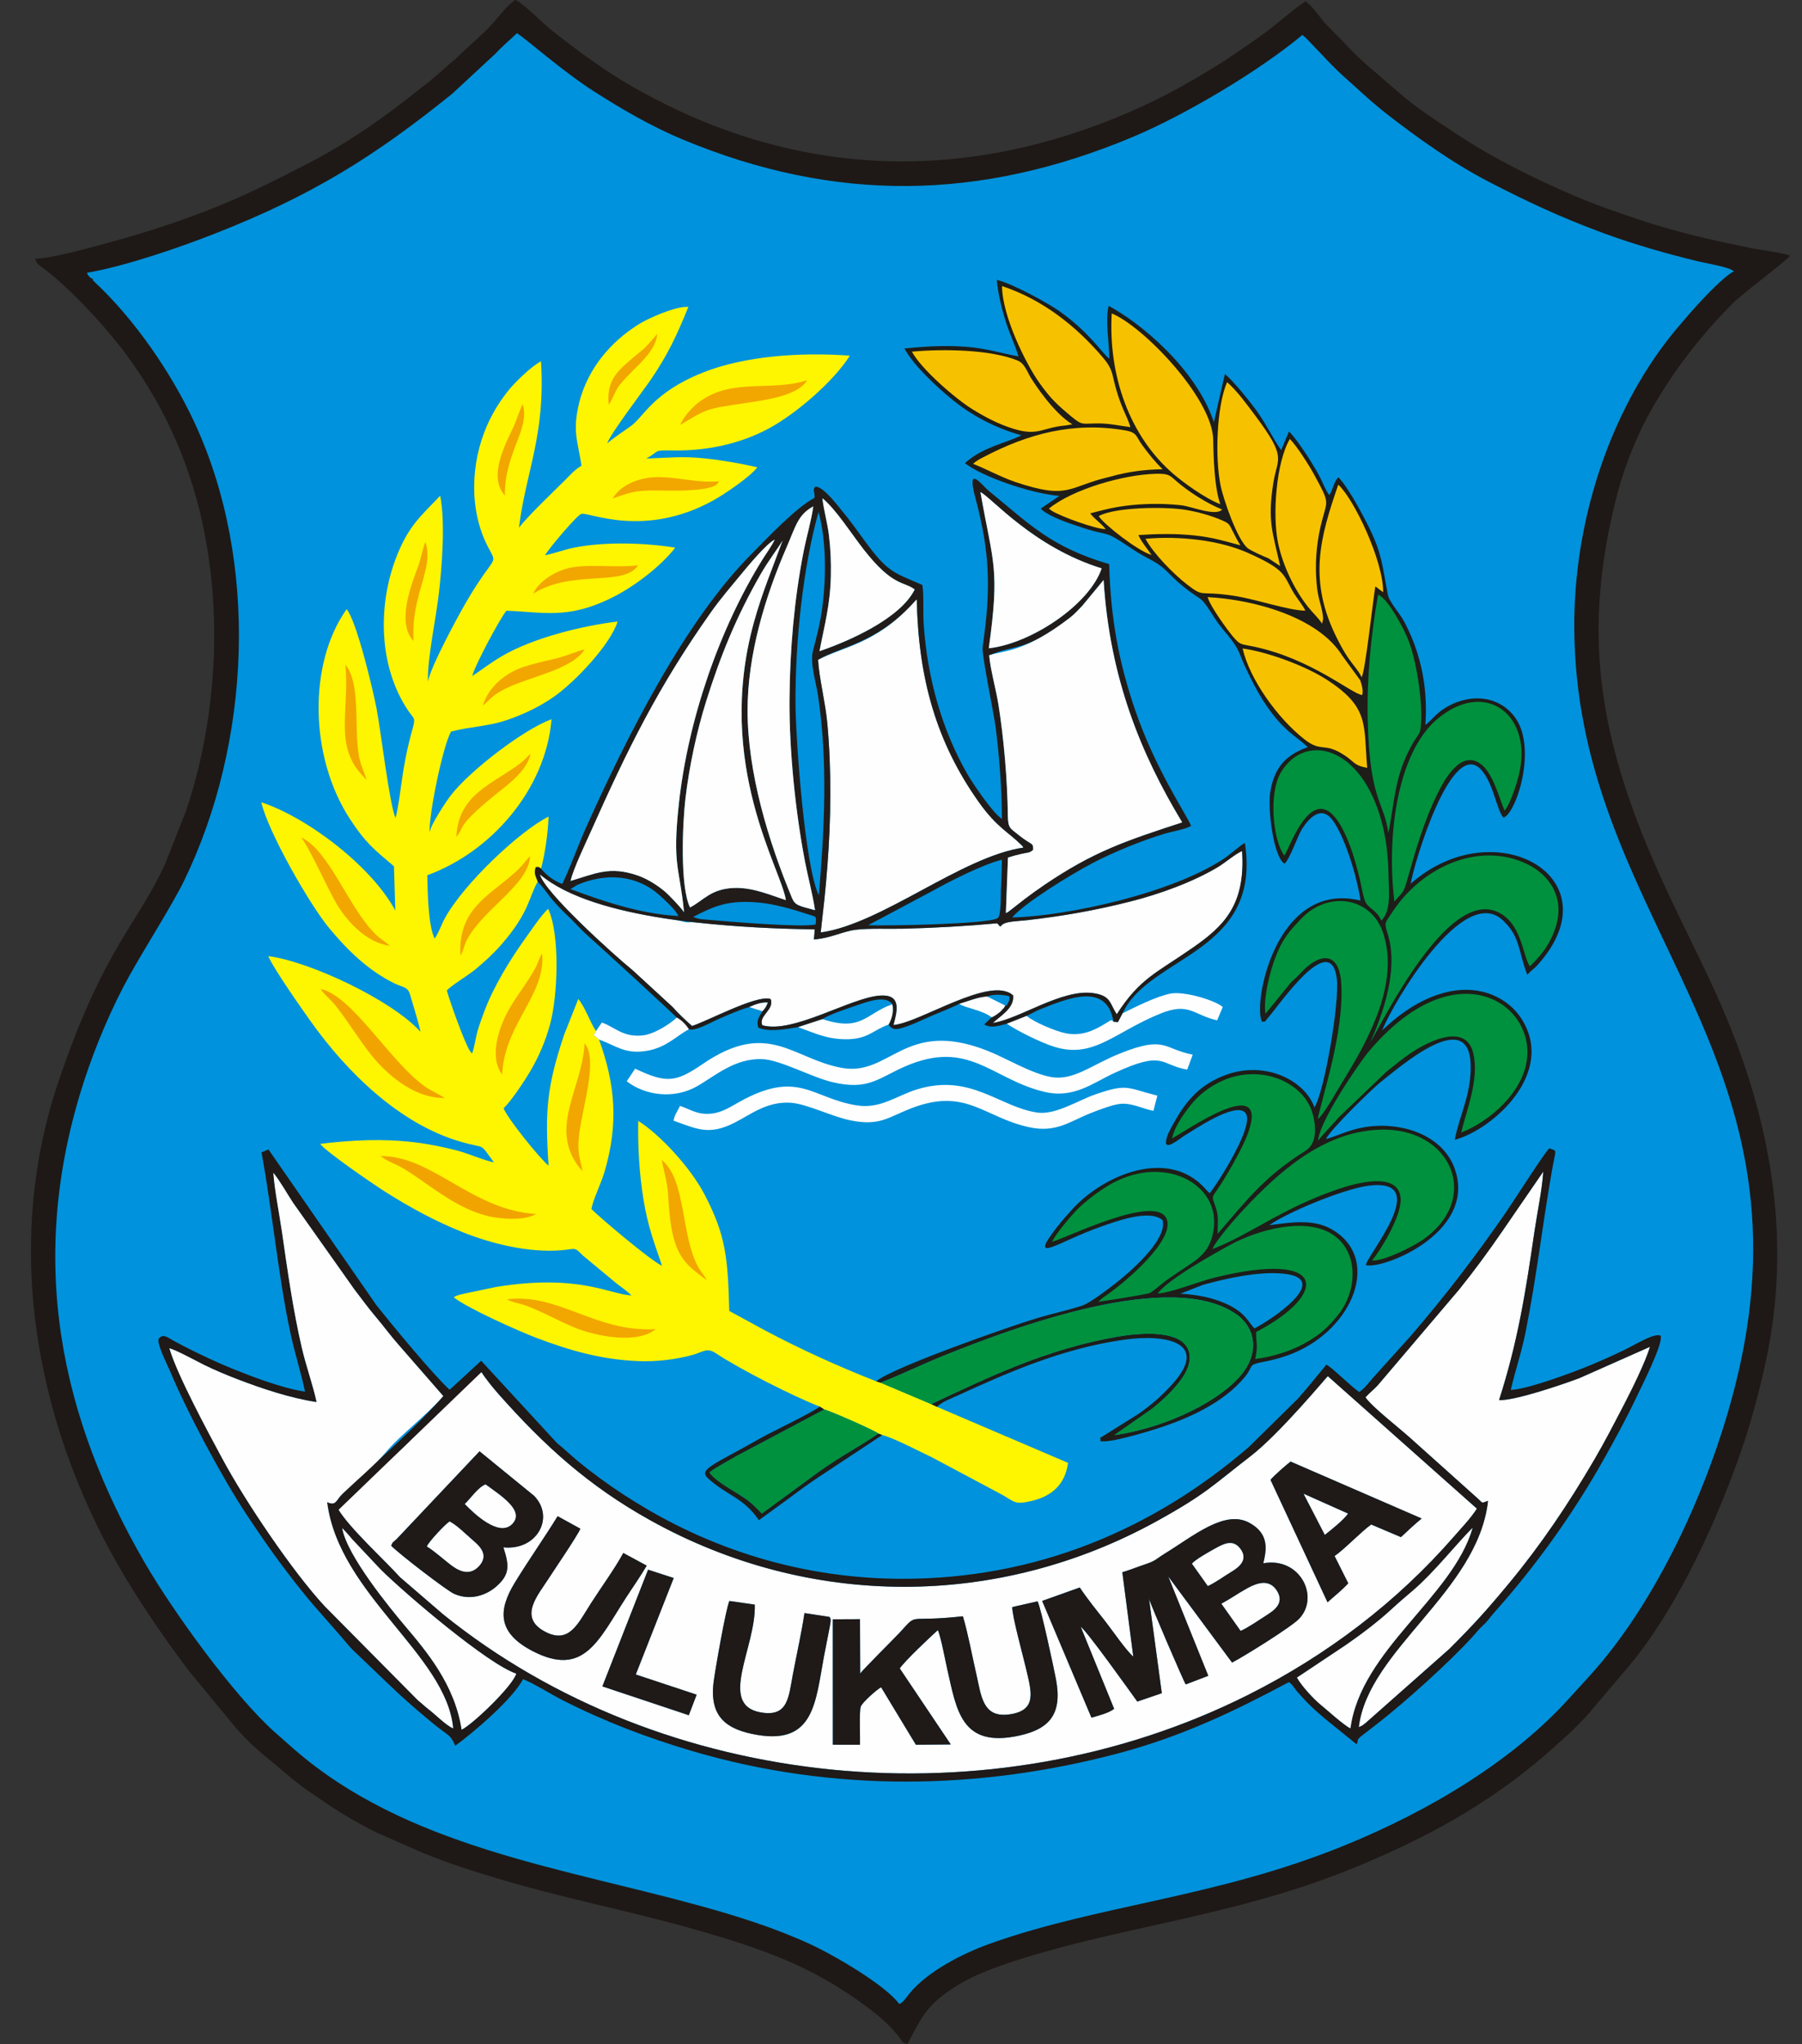
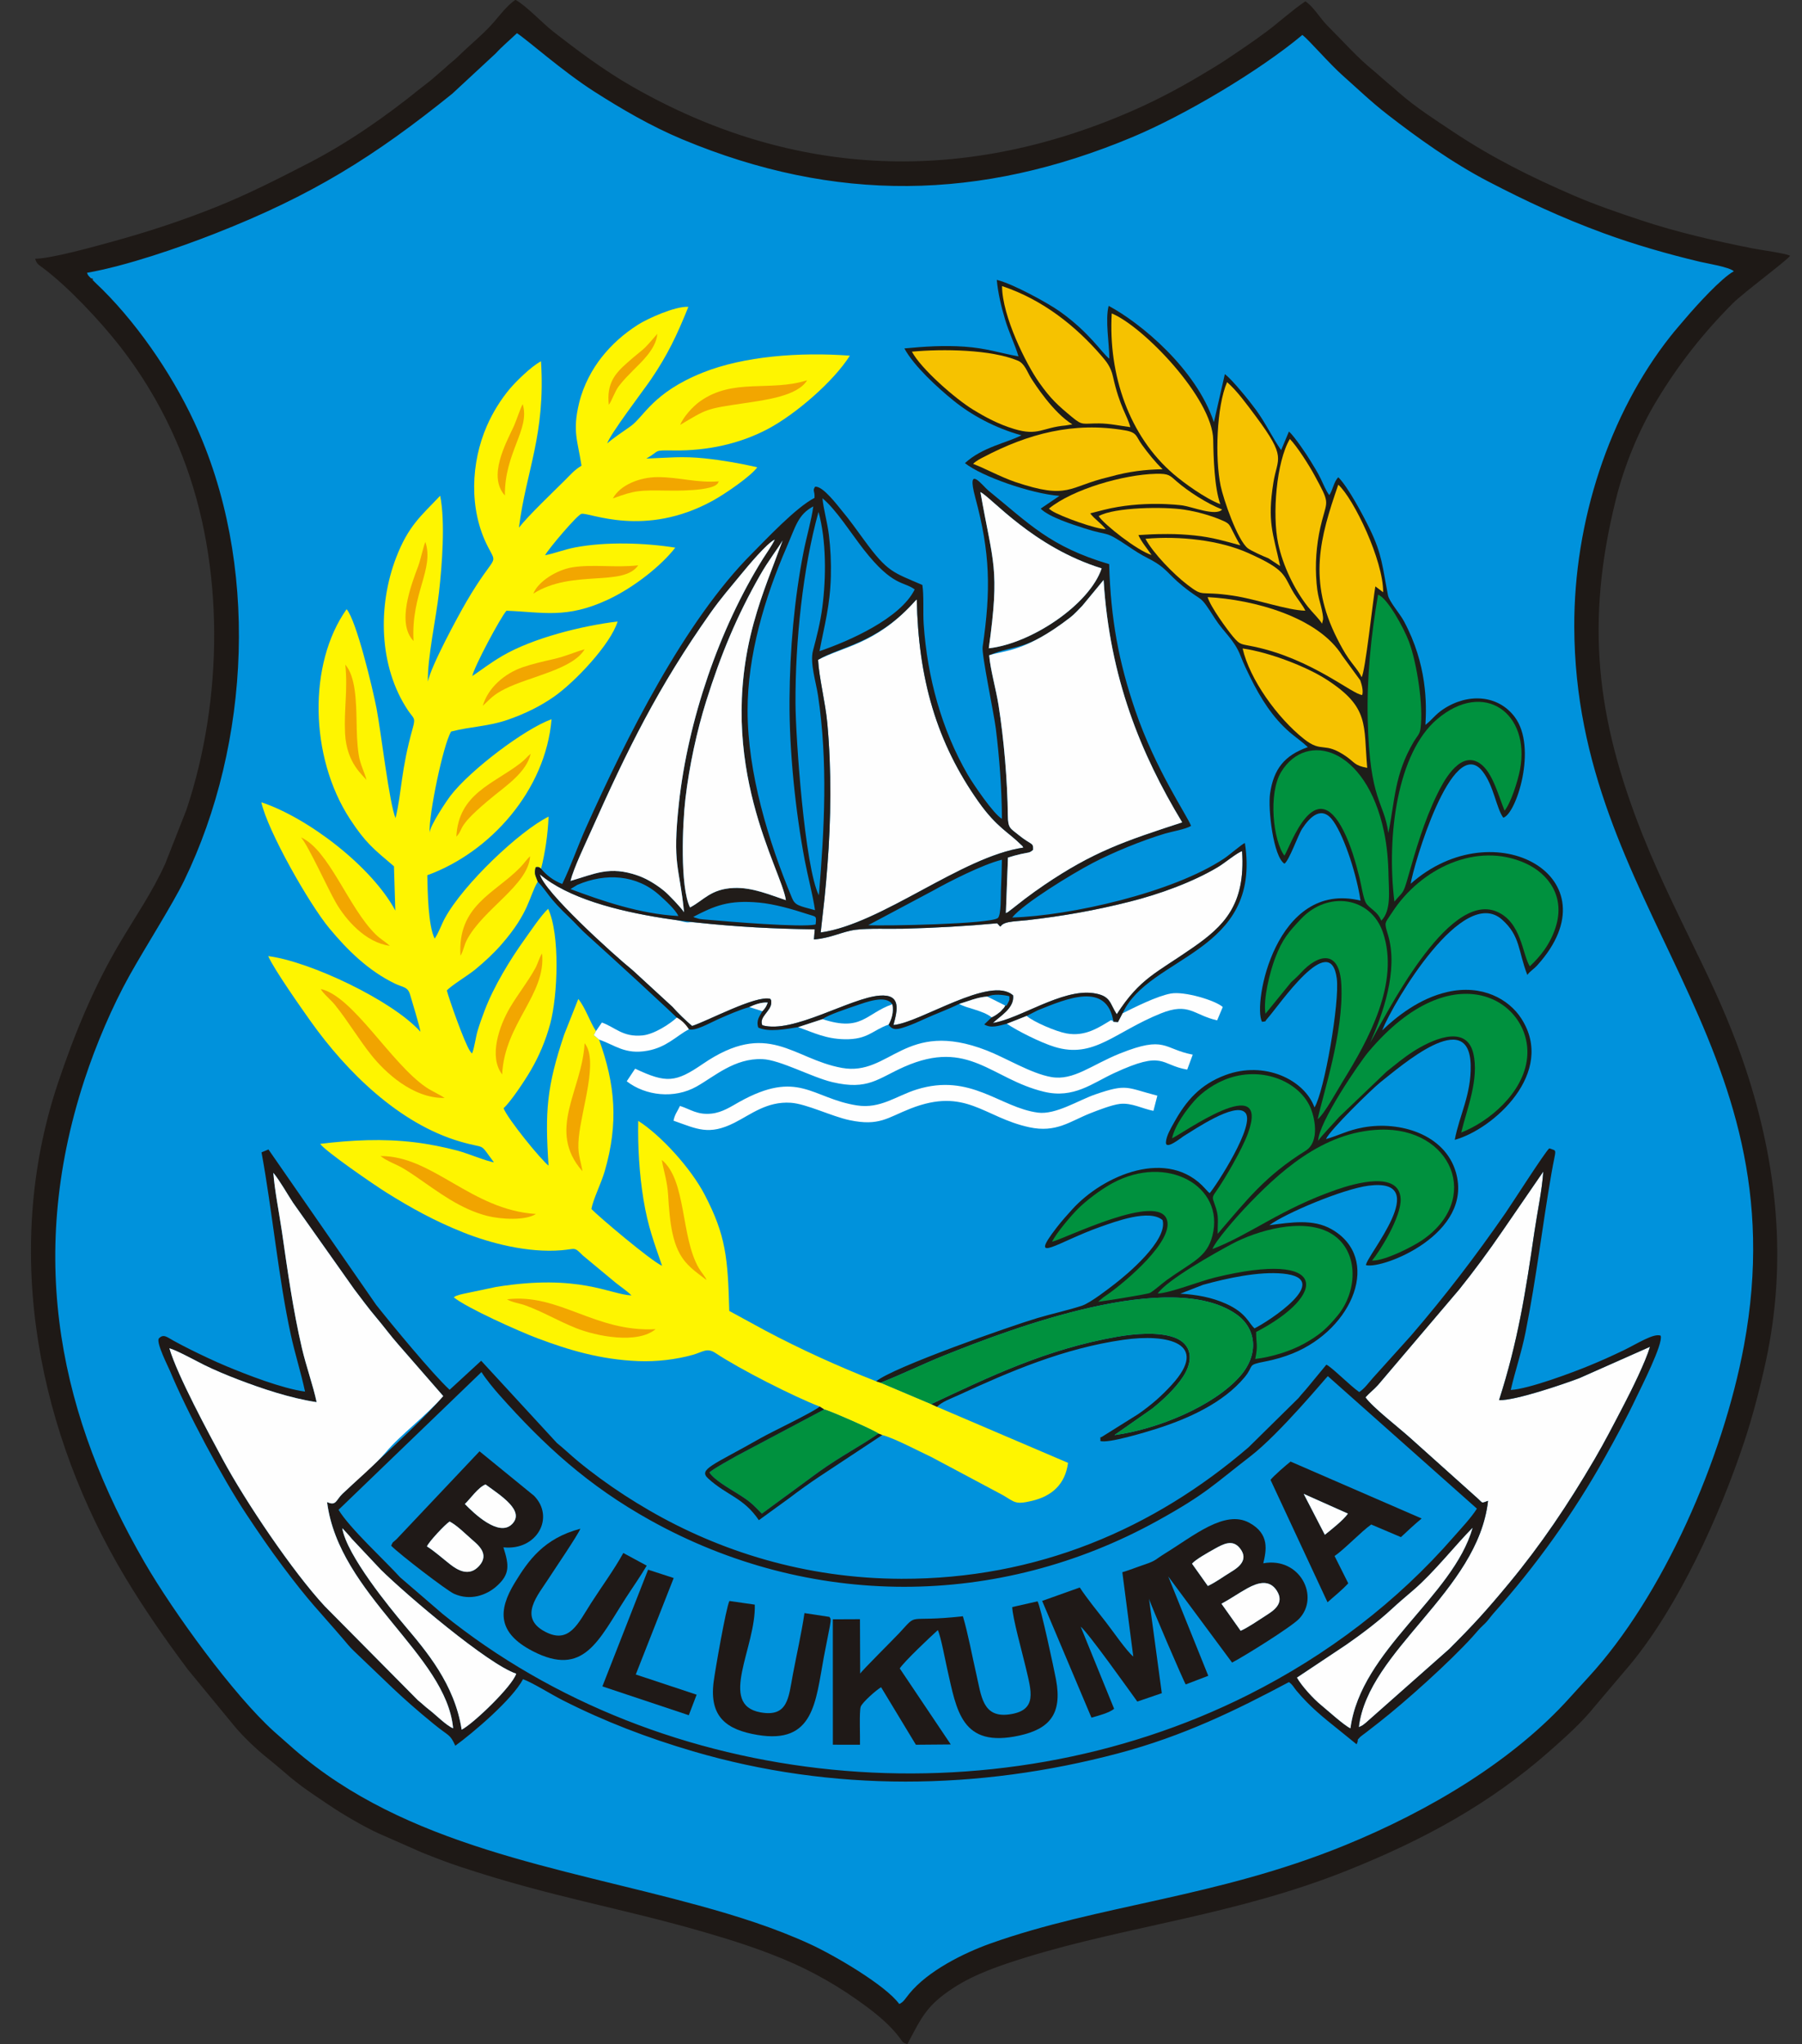
<svg xmlns="http://www.w3.org/2000/svg" width="609.2pt" height="690.9pt" viewBox="0 0 609.2 690.9" version="1.1">
  <rect x="0" y="0" width="609.2" height="690.9" fill="#333333" stroke="none" />
  <defs>
    <clipPath id="clip1">
      <path d="M 0 0 L 609.199 0 L 609.199 690.898 L 0 690.898 Z M 0 0 " />
    </clipPath>
    <clipPath id="clip2">
      <path d="M 10 0 L 606 0 L 606 690.898 L 10 690.898 Z M 10 0 " />
    </clipPath>
  </defs>
  <g id="surface1">
    <path style=" stroke:none;fill-rule:evenodd;fill:rgb(0%,57.227%,86.327%);fill-opacity:1;" d="M 532.641 211.867 C 532.523 176.191 544.512 139.781 565.121 113.707 C 566.859 111.508 568.34 109.852 570.191 107.668 C 574.066 103.105 582.441 93.918 586.594 91.68 C 584.973 90.223 577.535 89.043 575.215 88.492 C 564.336 85.914 552.738 82.57 542.461 78.781 C 528.078 73.488 516.355 67.973 503.684 61.406 C 491.344 55.008 479.355 46.348 469.629 38.812 C 463.996 34.449 459.438 30.039 454.48 25.641 C 449.758 21.453 442.965 13.523 440.734 11.805 C 426.047 24.074 400.906 38.941 383.391 46.285 C 331.816 67.914 282.676 68.59 231.191 47.129 C 220.426 42.641 210.309 36.684 201.328 30.949 C 190.605 24.102 178.586 13.367 175.195 11.219 C 172.738 13.578 170.254 15.609 168.012 18.055 L 153.32 31.68 C 126.961 52.941 105.926 66.07 73.117 78.941 C 60.961 83.711 43.09 89.891 29.84 92.199 C 30.566 93.785 29.84 92.418 30.539 93.406 L 32.609 95.492 C 45.906 107.934 58.246 125.844 66.02 142.477 C 88.223 189.949 85.188 251.27 62.691 297.621 C 58.805 305.629 49.469 320.266 44.203 329.727 C 38.457 340.035 32.918 352.941 28.957 365.059 C 8.863 426.523 21.504 480.027 49.254 527.984 C 59.027 544.871 79.453 572.98 93.129 585.27 L 99.848 591.203 C 137.613 624.043 189.504 631.066 236.703 644.027 C 249.91 647.652 262.484 651.652 274.254 657.059 C 282.371 660.785 299.789 670.918 304.449 677.324 C 305.961 676.605 306.441 675.539 307.859 673.805 C 314.105 666.152 326.102 660.125 335.387 656.824 C 372.039 643.805 411.504 641.375 454.652 623.852 C 484.199 611.852 512.43 594.691 531.324 573.559 L 537.355 566.938 C 562.691 539.484 582.941 492.93 590.02 454.727 C 609.23 351.043 532.953 306.988 532.641 211.867 Z M 532.641 211.867 " />
    <g clip-path="url(#clip1)" clip-rule="nonzero">
      <path style="fill:none;stroke-width:40;stroke-linecap:butt;stroke-linejoin:miter;stroke:rgb(0%,57.227%,86.327%);stroke-opacity:1;stroke-miterlimit:4;" d="M 5326.406 4790.328 C 5325.234 5147.086 5445.117 5511.188 5651.211 5771.93 C 5668.594 5793.922 5683.398 5810.484 5701.914 5832.32 C 5740.664 5877.945 5824.414 5969.82 5865.938 5992.203 C 5849.727 6006.773 5775.352 6018.57 5752.148 6024.078 C 5643.359 6049.859 5527.383 6083.297 5424.609 6121.188 C 5280.781 6174.117 5163.555 6229.273 5036.836 6294.938 C 4913.438 6358.922 4793.555 6445.523 4696.289 6520.875 C 4639.961 6564.508 4594.375 6608.609 4544.805 6652.594 C 4497.578 6694.469 4429.648 6773.766 4407.344 6790.953 C 4260.469 6668.258 4009.062 6519.586 3833.906 6446.148 C 3318.164 6229.859 2826.758 6223.102 2311.914 6437.711 C 2204.258 6482.594 2103.086 6542.164 2013.281 6599.508 C 1906.055 6667.984 1785.859 6775.328 1751.953 6796.812 C 1727.383 6773.219 1702.539 6752.906 1680.117 6728.453 L 1533.203 6592.203 C 1269.609 6379.586 1059.258 6248.297 731.172 6119.586 C 609.609 6071.891 430.898 6010.094 298.398 5987.008 C 305.664 5971.148 298.398 5984.82 305.391 5974.938 L 326.094 5954.078 C 459.062 5829.664 582.461 5650.562 660.195 5484.234 C 882.227 5009.508 851.875 4396.305 626.914 3932.789 C 588.047 3852.711 494.688 3706.344 442.031 3611.734 C 384.57 3508.648 329.18 3379.586 289.57 3258.414 C 88.633 2643.766 215.039 2108.727 492.539 1629.156 C 590.273 1460.289 794.531 1179.195 931.289 1056.305 L 998.477 996.969 C 1376.133 668.57 1895.039 598.336 2367.031 468.727 C 2499.102 432.477 2624.844 392.477 2742.539 338.414 C 2823.711 301.148 2997.891 199.82 3044.492 135.758 C 3059.609 142.945 3064.414 153.609 3078.594 170.953 C 3141.055 247.477 3261.016 307.75 3353.867 340.758 C 3720.391 470.953 4115.039 495.25 4546.523 670.484 C 4841.992 790.484 5124.297 962.086 5313.242 1173.414 L 5373.555 1239.625 C 5626.914 1514.156 5829.414 1979.703 5900.195 2361.734 C 6092.305 3398.57 5329.531 3839.117 5326.406 4790.328 Z M 5326.406 4790.328 " transform="matrix(0.1,0,0,-0.1,0,690.9)" />
    </g>
    <path style=" stroke:none;fill-rule:evenodd;fill:rgb(0%,57.227%,86.327%);fill-opacity:1;" d="M 214.719 361.191 C 225.297 366.195 228.414 365.867 237.547 359.621 C 259.746 344.434 267.965 357.922 284.617 360.93 C 300.973 363.879 305.754 344.219 333.559 355.027 C 340.105 357.57 348.555 362.832 355.406 364.023 C 362.945 365.336 368.977 359.918 378.637 356.051 C 394.105 349.863 393.234 354.531 403.23 356.453 L 401.355 361.512 C 392.121 359.93 393.695 354.797 376.652 362.688 C 369.281 366.098 362.992 371.402 352.965 368.996 C 335.113 364.711 327.531 350.941 305.727 360.543 C 296.781 364.48 293.496 368.621 281.359 365.734 C 274.371 364.07 263.754 358.195 257.727 357.965 C 248.34 357.598 241.629 363.762 235.527 367.207 C 227.953 371.484 218.234 370.375 211.879 365.453 Z M 214.719 361.191 " />
    <path style=" stroke:none;fill-rule:evenodd;fill:rgb(0%,57.227%,86.327%);fill-opacity:1;" d="M 229.883 373.789 C 233.398 374.887 235.691 376.887 240.531 376.379 C 244.219 375.996 247.277 373.906 249.879 372.457 C 269.965 361.27 274.406 371.203 289.676 373.605 C 297.633 374.859 303.016 370.375 309.891 368.23 C 328.215 362.516 338.035 374.371 350.898 376.047 C 356.902 376.828 364.59 371.859 370.234 369.91 C 381.145 366.141 380.781 367.625 391.262 370.316 L 389.941 375.445 C 386.176 374.734 382.586 372.645 378.598 373.098 C 375.906 373.402 370.988 375.316 368.523 376.293 C 361.754 378.977 357.07 382.945 348.004 380.996 C 332.496 377.668 326.59 367.297 307.754 374.703 C 300.004 377.746 297.273 380.707 287.223 378.598 C 281.145 377.32 272.629 373.055 267.32 372.711 C 259.246 372.191 253.922 376.633 248.289 379.473 C 239.578 383.859 235.633 381.551 227.695 378.773 C 228.094 376.633 229.098 375.504 229.883 373.789 Z M 229.883 373.789 " />
-     <path style=" stroke:none;fill-rule:evenodd;fill:rgb(0%,57.227%,86.327%);fill-opacity:1;" d="M 88.414 389.473 L 90.754 388.492 L 127.18 441.031 C 132.047 447.188 146.312 464.504 152.004 469.723 L 162.672 459.906 L 188.254 487.684 C 190.684 489.648 192.746 491.656 195.305 493.781 C 197.773 495.828 200.305 497.785 202.996 499.75 C 208.359 503.664 213.672 507.117 219.551 510.52 C 243.211 524.211 272.102 533.527 304.754 533.605 C 350.578 533.719 390.004 516.75 422.152 489.109 L 438.969 472.539 C 440.102 471.109 440.996 470.234 442.23 468.719 L 448.395 461.242 C 449.965 461.793 456.445 468.383 459.52 470.492 C 461.406 469.199 462.555 467.504 464.086 465.773 L 477.031 451.406 C 488.715 437.801 498.574 424.945 508.941 409.996 C 511.094 406.891 522.41 389.184 523.758 388.125 C 526.609 389.219 526.047 387.629 524.48 396.668 C 521.301 415.059 519.52 431.195 515.754 450.207 C 514.398 457.047 512.184 463.473 510.738 469.785 C 516.84 469.449 531.691 463.867 537.258 461.574 C 541.57 459.797 545.012 458.242 549.121 456.262 C 553.305 454.246 559.09 450.488 561.414 451.43 C 562.41 454.035 554.688 469.141 553.141 472.414 C 549.922 479.219 546.18 486.066 542.699 492.305 C 532.02 511.461 519.086 529.457 505.023 545.148 C 503.598 546.738 503.172 547.684 501.492 549.219 C 499.953 550.629 499.211 551.652 497.844 553.16 C 490.129 561.68 475.242 575.066 466.16 582.168 C 464.422 583.523 463.535 584.238 461.891 585.488 C 461.598 585.711 460.008 586.879 459.879 587.012 C 458.281 588.641 459.574 587.551 458.621 589.535 C 456.695 587.996 454.887 586.484 452.773 584.801 C 447.215 580.367 442.797 576.797 438.32 571.449 C 437.195 570.105 437.203 569.613 435.754 568.512 C 417.93 578.012 400.094 586.754 377.969 592.617 C 330.691 605.137 281.426 605.75 234.27 591.898 C 218.836 587.363 204.309 581.793 190.289 574.676 C 186.133 572.566 180.559 568.996 176.828 567.52 C 173.172 574.449 159.84 585.719 153.922 590.023 C 152.066 585.984 151.965 587.016 146.766 582.785 C 134.922 573.133 130.34 568.094 119.551 557.914 C 118.23 556.664 117.172 555.305 115.969 553.902 C 107.34 543.832 104.855 541.781 95.531 529.324 C 91.184 523.516 87.543 518.191 83.27 511.758 C 75.203 499.609 63.176 477.133 57.422 463.246 C 56.93 462.059 52.777 453.898 53.672 452.41 C 55.293 450.648 56.512 451.977 58.844 453.234 C 60.84 454.312 62.562 455.223 64.488 456.176 C 68.367 458.094 72.48 460.059 76.59 461.773 C 83.387 464.613 95.32 469.273 103.121 470.332 C 101.801 464.082 99.766 457.758 98.32 451.152 C 94.148 432.062 92.043 409.164 88.414 389.473 Z M 88.414 389.473 " />
    <path style=" stroke:none;fill-rule:evenodd;fill:rgb(99.609%,96.094%,0%);fill-opacity:1;" d="M 277.109 475.395 L 278.617 476.363 C 280.492 476.77 295.961 483.57 296.98 484.531 L 298.262 485.016 C 302.176 485.984 310.953 490.637 314.965 492.5 L 339.035 505.328 C 343.141 507.723 343.172 508.605 348.805 507.277 C 355.602 505.676 360.102 501.707 361.074 494.422 L 316.773 475.484 L 314.816 474.562 L 297.699 467.324 L 296.219 466.859 C 283.742 461.98 270.379 455.914 258.656 449.672 L 246.547 443.078 C 246.059 425.156 245.422 417.605 238.238 403.809 C 233.539 394.773 223.395 383.688 215.766 378.828 C 215.586 387.625 216.145 396.855 217.531 405.348 C 219.062 414.723 221.137 419.895 223.824 427.812 C 220.152 426.238 202.258 411.074 199.934 408.621 C 200.52 405.289 203.223 400.027 204.441 395.832 C 209.145 379.641 208.004 366.48 202.516 351.363 L 200.754 349.84 L 201.484 348.484 C 199.359 345.293 198.031 340.781 195.504 337.629 L 190.719 349.707 C 184.824 367.336 184.215 375.512 185.449 393.957 C 183.02 392.148 171.578 378.141 170.242 374.551 C 172.645 372.398 177.43 365.211 179.445 361.742 C 182.215 356.977 184.449 351.801 186.004 346.035 C 188.594 336.418 189.359 315.766 185.305 307.156 C 182.848 309.441 179.227 314.895 177.301 317.574 C 172.41 324.383 166.863 333.512 163.84 341.535 C 163.004 343.73 162.215 345.91 161.488 348.293 C 160.824 350.465 160.391 354.195 159.59 356.043 C 159.355 355.828 159.285 355.824 158.887 355.223 C 156.93 352.27 151.758 337.52 151.066 334.773 C 152.422 333.168 158.176 329.707 160.613 327.711 C 163.82 325.074 166.859 322.25 169.43 319.32 C 179.062 308.328 178.82 302.984 181.797 297.977 C 181.078 295.91 180.473 295.441 181.094 293.125 C 182.305 292.824 182.598 293.391 182.922 293.621 C 184.297 288.152 185.199 282.152 185.461 276.008 C 175.727 280.785 156.617 298.879 150.383 310.363 C 149.219 312.512 148.289 315.324 146.945 317.227 C 144.754 312.926 144.57 301.453 144.453 295.812 C 165.809 288.055 184.465 267.059 186.465 243.082 C 177.27 246.391 158.98 260.289 152.367 268.859 C 150.887 270.777 145.391 278.996 145.223 281.422 C 144.969 275.121 149.809 251.715 152.508 247.25 C 159.141 245.527 165.102 245.562 171.742 243.238 C 177.645 241.172 182.652 238.699 187.27 235.48 C 194.414 230.5 206.48 217.695 208.797 210.047 C 196.598 211.535 180.148 215.656 169.871 221.656 C 165.648 224.125 163.055 226.227 159.672 228.492 C 160.258 225.371 169.301 208.496 171.223 206.418 C 183.523 206.871 191.48 209.227 205.527 202.668 C 214.285 198.578 223.555 191.211 228.289 185.098 C 217.969 183.449 204.852 183.035 194.426 185.02 C 190.711 185.727 187.492 187.055 184.273 187.664 C 185.348 185.59 195.195 173.938 196.59 173.66 C 199.305 173.117 217.809 181.906 240.906 169.258 C 245.238 166.883 253.91 160.895 256.012 157.93 C 250.371 156.641 244.422 155.574 238.297 154.926 C 230.754 154.125 225.672 154.723 218.504 154.992 C 223.422 152.211 220.465 152.16 227.867 152.25 C 239.117 152.383 250.098 150.023 259.629 144.965 C 268.938 140.027 281.754 128.992 287.312 120.211 C 270.363 118.93 251.379 120.391 237.523 125.957 C 220.605 132.758 217.777 140.793 213.184 144.07 C 211.504 145.273 206.223 148.812 205.324 149.871 C 205.703 147.457 217.844 131.527 220.074 128.23 C 225.629 120.039 228.734 113.609 232.719 103.707 C 228.281 103.422 218.836 107.727 215.719 109.719 C 210.746 112.898 206.84 116.418 203.445 120.684 C 200.305 124.633 197.23 130.16 195.77 136.242 C 193.461 145.855 195.305 148.91 196.586 157.391 C 194.074 158.953 193.238 160.07 190.98 162.32 C 187.445 165.848 178.605 174.25 175.441 178.328 C 177.879 158.922 184.445 147.176 182.902 122.109 C 179.59 123.816 174.301 129.074 172.285 131.484 C 169.355 134.988 166.629 139.285 164.57 144.008 C 159.254 156.211 158.383 172.082 164.934 184.77 C 168.406 191.5 167.527 186.52 157.676 203.371 C 154.941 208.051 145.68 225.098 144.66 230.371 C 144.445 222.473 147.465 208.734 148.41 200.23 C 149.422 191.18 150.59 176.48 148.809 167.551 C 142.422 174.324 138.047 177.633 133.855 188.629 C 127.746 204.684 127.949 225.176 137.938 240.109 C 139.789 242.875 140.57 242.422 139.578 245.941 C 135.465 260.539 135.922 267.242 133.727 276.5 C 131.699 272.09 128.715 246.781 127.316 239.535 C 125.953 232.461 120.453 209.629 117.176 205.902 C 104.129 224.277 104.59 255.844 118.352 276.879 C 123.578 284.863 126.316 286.969 133.184 292.781 L 133.648 307.762 C 125.766 293.008 104.254 276.426 88.352 271.152 C 90.461 280.809 104.504 305.516 111.328 313.738 C 117.363 321.008 124.48 328.09 133.562 332.465 C 136.164 333.715 137.812 333.461 138.602 336.062 C 139.211 338.062 142.031 347.406 142.133 348.711 C 132.68 338.141 104.77 324.934 90.684 323.148 C 92.414 327.301 102.055 341.012 105.098 345.281 C 117.152 362.191 134.863 379.773 155.551 385.828 C 164.852 388.551 161.688 385.785 166.965 392.828 C 165.035 392.668 157.754 389.691 154.578 388.867 C 150.012 387.684 145.262 386.699 140.172 386.078 C 129.461 384.77 118.852 385.305 108.242 386.609 C 109.938 389.07 126.297 400.348 130.699 403.098 C 138.801 408.156 146.797 412.625 156.684 416.562 C 165.754 420.176 178.465 423.508 189.797 422.566 C 194.754 422.152 193.965 421.262 197.008 424.297 L 208.066 433.484 C 210.066 435.09 211.82 436.184 213.484 437.828 C 206.258 437.543 195.77 430.41 167.719 434.961 L 156.848 437.246 C 156.344 437.363 155.629 437.516 155.238 437.641 C 153.91 438.062 154.219 437.945 153.387 438.461 C 157.816 442.074 175.504 449.984 181.645 452.293 C 192.266 456.281 202.914 459.504 215.762 460.031 C 221.984 460.285 228.574 459.484 234.195 457.918 C 237.586 456.973 238.992 455.371 241.887 457.301 C 250.121 462.789 268.266 471.973 277.109 475.395 Z M 277.109 475.395 " />
    <path style=" stroke:none;fill-rule:evenodd;fill:rgb(99.609%,96.094%,0%);fill-opacity:1;" d="M 205.812 136.812 C 205.023 129.52 208.008 126.184 211.996 122.652 C 218.121 117.227 216.492 119.539 222.203 112.836 C 221.891 117.953 216.48 122.684 214.023 125.188 C 212.43 126.812 210.77 128.457 209.215 130.492 C 207.82 132.309 206.688 135.824 205.812 136.812 Z M 205.812 136.812 " />
    <path style=" stroke:none;fill-rule:evenodd;fill:rgb(99.609%,96.094%,0%);fill-opacity:1;" d="M 229.938 143.609 C 230.98 141 234.113 137.453 236.629 135.664 C 247.906 127.629 260.312 132.5 272.871 128.523 C 269.652 133.824 258.996 135.176 251.465 136.293 C 238.504 138.223 239.109 138.156 229.938 143.609 Z M 229.938 143.609 " />
    <path style=" stroke:none;fill-rule:evenodd;fill:rgb(99.609%,96.094%,0%);fill-opacity:1;" d="M 170.688 167.461 C 164.84 161.008 170.949 149.977 173.719 144.039 C 174.512 142.336 176.012 137.688 176.711 136.609 C 179.309 145.09 170.531 152.906 170.688 167.461 Z M 170.688 167.461 " />
    <path style=" stroke:none;fill-rule:evenodd;fill:rgb(99.609%,96.094%,0%);fill-opacity:1;" d="M 207.184 168.457 C 209.664 163.895 216.297 161.266 222.297 161.258 C 229.734 161.254 235.32 163.277 243.133 162.688 C 243.039 162.785 242.895 162.793 242.844 162.969 C 241.941 166.219 227.008 165.82 225.34 165.801 C 216.008 165.672 214.766 165.711 207.184 168.457 Z M 207.184 168.457 " />
    <path style=" stroke:none;fill-rule:evenodd;fill:rgb(99.609%,96.094%,0%);fill-opacity:1;" d="M 139.805 216.637 C 133.992 210.672 138.977 197.758 141.445 191.176 C 142.133 189.336 143.246 184.25 143.812 183.168 C 146.84 192.496 138.93 200.527 139.805 216.637 Z M 139.805 216.637 " />
    <path style=" stroke:none;fill-rule:evenodd;fill:rgb(99.609%,96.094%,0%);fill-opacity:1;" d="M 180.297 200.645 C 181.914 196.531 188.199 192.598 193.547 191.738 C 200.434 190.633 208.109 191.953 215.762 191.066 C 210.672 198.508 193.422 192.293 180.297 200.645 Z M 180.297 200.645 " />
    <path style=" stroke:none;fill-rule:evenodd;fill:rgb(99.609%,96.094%,0%);fill-opacity:1;" d="M 163.219 238.547 C 164.977 232.457 170.578 227.605 176.746 225.5 C 179.98 224.398 183.523 223.578 187.156 222.75 C 191.379 221.785 194.242 220.387 197.641 219.449 C 193.613 226.27 179.105 228.656 170.879 232.754 C 166.742 234.816 165.891 236.07 163.219 238.547 Z M 163.219 238.547 " />
    <path style=" stroke:none;fill-rule:evenodd;fill:rgb(99.609%,96.094%,0%);fill-opacity:1;" d="M 116.727 224.641 C 120.234 228.566 120.41 237.195 120.547 243.723 C 120.621 247.605 120.676 250.957 121.215 254.773 C 121.738 258.543 123.41 261.25 123.887 263.668 C 123.008 262.176 117.152 258.25 116.648 247.766 C 116.266 239.68 117.621 232.91 116.727 224.641 Z M 116.727 224.641 " />
    <path style=" stroke:none;fill-rule:evenodd;fill:rgb(99.609%,96.094%,0%);fill-opacity:1;" d="M 154.281 282.777 C 154.996 268.25 166.746 265.008 175.871 257.992 C 177.578 256.68 177.992 255.922 179.402 254.758 C 178.062 260.816 171.34 265.426 167.066 268.902 C 153.676 279.809 157.18 279.746 154.281 282.777 Z M 154.281 282.777 " />
    <path style=" stroke:none;fill-rule:evenodd;fill:rgb(99.609%,96.094%,0%);fill-opacity:1;" d="M 101.77 283.027 C 111.281 287.289 117.68 306.621 126.98 315.793 C 128.629 317.414 130.148 318.184 131.809 319.672 C 123.574 318.59 116.836 310.82 113.504 304.992 C 110.727 300.145 104.211 285.758 101.77 283.027 Z M 101.77 283.027 " />
    <path style=" stroke:none;fill-rule:evenodd;fill:rgb(99.609%,96.094%,0%);fill-opacity:1;" d="M 155.672 323.012 C 154.609 306.066 167.152 302.043 175.762 293.285 C 177.32 291.699 177.965 290.512 179.219 289.395 C 178.621 299.203 163.203 307.27 157.773 317.789 C 156.879 319.531 156.613 321.555 155.672 323.012 Z M 155.672 323.012 " />
    <path style=" stroke:none;fill-rule:evenodd;fill:rgb(99.609%,96.094%,0%);fill-opacity:1;" d="M 169.77 363.137 C 165.141 357.172 168.766 346.707 172.422 340.531 C 175.129 335.949 178.164 332.273 180.945 327.297 C 181.812 325.738 182.262 323.762 183.254 322.246 C 184.691 336.195 170.551 345.914 169.77 363.137 Z M 169.77 363.137 " />
    <path style=" stroke:none;fill-rule:evenodd;fill:rgb(99.609%,96.094%,0%);fill-opacity:1;" d="M 108.449 334.266 C 119.43 336.742 132.02 359.27 144.074 367.5 C 146.047 368.844 148.676 369.93 150.309 371.09 C 139.34 371.285 129.906 362.062 125.59 356.668 C 121.23 351.227 117.848 345.379 113.246 339.641 C 111.859 337.914 109.074 335.652 108.449 334.266 Z M 108.449 334.266 " />
    <path style=" stroke:none;fill-rule:evenodd;fill:rgb(99.609%,96.094%,0%);fill-opacity:1;" d="M 196.906 395.867 C 184.699 381.953 196.762 368.68 197.637 352.594 C 202.422 358.348 196.578 374.863 195.672 384.465 C 195.129 390.195 196.184 391.309 196.906 395.867 Z M 196.906 395.867 " />
    <path style=" stroke:none;fill-rule:evenodd;fill:rgb(99.609%,96.094%,0%);fill-opacity:1;" d="M 128.629 390.719 C 146.316 390.617 159.312 408.941 181.176 410.301 C 177.629 412.625 169.191 412.09 164.789 410.973 C 155.539 408.625 148.188 402.863 140.66 397.703 C 133.934 393.09 134.453 394.207 129.98 391.664 Z M 128.629 390.719 " />
    <path style=" stroke:none;fill-rule:evenodd;fill:rgb(99.609%,96.094%,0%);fill-opacity:1;" d="M 223.742 392.031 C 232.129 398.949 230.078 417.969 236.234 428.57 C 237.152 430.152 238.461 431.473 238.848 432.617 C 233.258 428.387 229.348 425.969 227.34 416.777 C 226.504 412.992 226.129 408.219 225.883 404.066 C 225.586 399.043 224.434 396.207 223.742 392.031 Z M 223.742 392.031 " />
    <path style=" stroke:none;fill-rule:evenodd;fill:rgb(99.609%,96.094%,0%);fill-opacity:1;" d="M 171.395 439.141 C 189.121 437.02 201.027 450.328 221.652 449.23 C 215.445 454.379 201.613 451.633 194.684 448.859 C 188.492 446.379 183.648 443.395 177.59 441.191 C 175.598 440.469 173.086 440.184 171.395 439.141 Z M 171.395 439.141 " />
    <g clip-path="url(#clip2)" clip-rule="nonzero">
      <path style=" stroke:none;fill-rule:evenodd;fill:rgb(11.768%,9.813%,8.617%);fill-opacity:1;" d="M 532.211 211.867 C 532.52 306.988 608.801 351.043 589.59 454.727 C 582.512 492.93 562.258 539.484 536.922 566.938 L 530.891 573.559 C 512.004 594.691 483.766 611.852 454.223 623.852 C 411.074 641.375 371.609 643.805 334.953 656.824 C 325.672 660.125 313.676 666.152 307.426 673.805 C 306.012 675.539 305.523 676.605 304.016 677.324 C 299.359 670.918 281.938 660.785 273.824 657.059 C 262.055 651.652 249.48 647.652 236.273 644.027 C 189.066 631.066 137.184 624.043 99.414 591.203 L 92.695 585.27 C 79.02 572.98 58.598 544.871 48.828 527.984 C 21.066 480.027 8.43 426.523 28.523 365.059 C 32.484 352.941 38.02 340.035 43.766 329.727 C 49.039 320.266 58.371 305.629 62.258 297.621 C 84.758 251.27 87.789 189.949 65.59 142.477 C 57.812 125.844 45.473 107.934 32.176 95.492 L 30.109 93.406 C 29.41 92.418 30.137 93.785 29.406 92.199 C 42.656 89.891 60.527 83.711 72.688 78.941 C 105.496 66.07 126.527 52.941 152.887 31.68 L 167.586 18.055 C 169.82 15.609 172.309 13.578 174.762 11.219 C 178.152 13.367 190.172 24.102 200.898 30.949 C 209.879 36.684 219.992 42.641 230.758 47.129 C 282.246 68.59 331.383 67.914 382.965 46.285 C 400.477 38.941 425.613 24.074 440.301 11.805 C 442.535 13.523 449.328 21.453 454.051 25.641 C 459.008 30.039 463.562 34.449 469.199 38.812 C 478.922 46.348 490.91 55.008 503.254 61.406 C 515.922 67.973 527.645 73.488 542.027 78.781 C 552.309 82.57 563.902 85.914 574.781 88.492 C 577.105 89.043 584.539 90.223 586.164 91.68 C 582.012 93.918 573.633 103.105 569.762 107.668 C 567.906 109.852 566.43 111.508 564.691 113.707 C 544.078 139.781 532.09 176.191 532.211 211.867 Z M 11.898 87.445 C 12.367 89.203 13.141 89.527 14.422 90.484 C 23.031 96.898 33.922 108.551 40.516 116.992 C 49.273 128.211 56.414 140.742 61.617 154.055 C 76.109 191.125 75.43 236.48 63.047 273.637 L 55.91 291.789 C 51.684 301.262 45.715 309.883 40.438 318.805 C 31.664 333.637 25.16 349.512 19.676 365.816 C 0.027 424.238 13.805 485.512 42.273 533.016 C 48.762 543.84 55.988 554.215 63.559 564.332 L 79.316 583.473 C 82.316 587.062 86.676 591.211 90.371 594.168 C 97.586 599.941 98.293 601.43 108.004 607.902 C 109.727 609.051 111.324 610.168 113.152 611.344 C 117.824 614.344 125.047 618.543 130.184 620.617 L 142.465 626.035 C 146.836 627.781 150.66 629.289 155.352 630.852 C 186.473 641.211 209.531 644.723 238.316 653.09 C 247.91 655.879 256.086 658.523 264.723 662.09 C 274.855 666.277 284.016 671.574 292.758 678.059 C 296.902 681.133 301.172 684.711 304.23 688.84 C 305.191 690.137 305.039 690.387 306.773 690.852 C 311.59 681.754 313.242 677.816 322.242 671.926 C 329.41 667.23 337.98 664.305 346.797 661.578 C 381.176 650.938 417.902 647.27 455.84 632.035 C 481.453 621.75 503.715 609.625 523.879 591.836 C 529.301 587.059 534.859 582.102 539.359 576.465 L 551.191 562.5 C 567.566 542.652 581.312 512.375 589.574 487.586 C 592.441 478.984 594.949 469.441 596.973 460.09 C 604.258 426.434 600.82 393.523 590.211 361.387 C 586.242 349.387 581.422 338.25 576.027 327.012 C 568.953 312.273 561.465 297.59 555.402 282.391 C 539.59 242.73 535.906 210.312 546.309 168.668 C 549.176 157.188 554.059 145.344 560.07 135.391 C 567.531 123.043 575.746 112.621 585.84 102.484 C 589.266 99.035 604.09 88.07 605.188 86.434 C 603.379 85.562 595.141 84.477 592.496 83.949 C 579.902 81.457 566.863 78.461 554.922 74.488 C 546.84 71.801 539.488 69.293 531.988 66.062 C 517.578 59.848 504.277 53.211 491.285 44.551 C 485.145 40.461 478.609 36.289 473.062 31.414 C 471.621 30.148 470.469 29.172 468.977 27.918 L 464.656 24.145 C 458.922 19.551 453.98 13.863 448.766 8.676 C 446.242 6.164 444.184 2.371 441.312 0.449 C 436.805 3.469 432.605 7.367 428.234 10.637 C 423.68 14.047 419.215 17.027 414.508 20.176 C 412.133 21.762 409.891 23.082 407.328 24.629 C 399.891 29.121 392.074 33.328 384.152 36.859 C 326.652 62.469 268.461 60.566 213.734 29.254 C 204.289 23.848 195.434 17.219 186.898 10.566 C 183.559 7.965 177.734 1.781 174.258 -0.059 C 171.387 1.863 169.023 5.121 166.797 7.652 C 163.164 11.773 158.848 15.16 154.922 19.047 C 153.398 20.551 152.238 21.254 150.617 22.836 L 146.555 26.363 C 145.113 27.652 143.602 28.684 142.047 29.941 C 130.48 39.305 117.758 48.203 104.453 55.07 C 94.066 60.434 83.801 65.664 72.883 70.031 C 61.289 74.668 49.809 78.426 37.59 81.777 C 31.852 83.352 17.145 87.445 11.898 87.445 Z M 11.898 87.445 " />
    </g>
-     <path style=" stroke:none;fill-rule:evenodd;fill:rgb(99.609%,99.609%,99.609%);fill-opacity:1;" d="M 342.211 543.16 L 350.762 541.219 C 351.84 543.055 356.348 564.105 357.016 567.711 C 359.188 579.441 354.656 584.375 344.617 586.586 C 324.977 590.906 323.426 578.113 320.227 564.098 C 319.59 561.305 318.051 553.004 317.051 550.945 C 314.453 553.293 305.785 561.457 304.18 563.898 L 321.43 589.594 L 309.633 589.691 L 297.871 570.25 C 296.445 571.031 291.492 575.352 290.984 576.844 C 290.438 578.434 290.816 587.207 290.734 589.688 L 281.566 589.68 L 281.551 547.297 L 290.727 547.258 L 290.801 565.648 C 291.301 564.719 302.133 553.961 303.965 551.996 C 310.797 544.668 305.672 548.488 325.527 546.262 C 327.301 552.262 328.641 559.648 330.074 565.871 C 331.734 573.059 332.133 580.586 341.035 579.457 C 351.016 578.191 348.602 571.48 346.742 563.418 C 345.785 559.277 342.234 546.539 342.211 543.16 Z M 271.965 545.199 L 280.41 546.48 C 280.754 547.156 281.07 546.883 280.527 549.75 L 278.531 559.961 C 275.695 575.258 275.215 589.598 256.039 586.367 C 245.742 584.633 239.77 580.387 241.242 568.559 C 241.727 564.691 245.426 543.48 246.59 541.102 L 255.172 542.336 C 255.602 556.762 242.645 576.094 257.059 578.738 C 266.395 580.453 266.578 573.77 268.016 566.074 C 269.285 559.301 270.961 552.023 271.965 545.199 Z M 214.934 565.949 L 235.512 572.77 L 232.859 579.715 L 203.648 569.969 L 219.098 530.527 L 227.758 533.344 Z M 427.074 528.363 C 439.48 526.125 446.254 539.684 439.199 547.105 C 436.551 549.891 420.441 559.91 416.527 561.918 L 394.945 532.805 L 408.48 566.387 L 400.863 569.305 C 400.305 568.621 388.855 542.02 388.449 540.336 L 392.77 572.266 L 384.488 575.094 C 381.508 570.996 367.953 551.898 365.336 549.77 L 376.652 577.547 C 374.922 578.945 371.441 579.836 368.984 580.531 L 352.324 541.082 L 365.039 536.547 C 367.566 540.375 370.879 544.426 373.926 548.328 C 376.238 551.293 380.715 557.859 383.129 559.891 L 379.426 531.387 C 381.895 530.656 384.309 529.668 386.961 528.781 C 390.938 527.449 390.609 527.031 393.844 525.047 C 403.473 519.141 414.004 510.172 422.305 514.645 C 429.355 518.445 428.074 524.121 427.074 528.363 Z M 210.723 524.883 L 218.633 529.16 C 216.516 532.789 213.965 536.371 211.598 540.039 C 202.297 554.461 197.352 566.988 180.086 558.051 C 168.211 551.902 168.258 544.367 174.07 534.867 C 178.699 527.301 183.895 519.945 188.52 512.445 L 196.203 516.676 C 195.246 519.027 187.422 530.469 185.422 533.594 C 181.949 539.02 175.086 546.59 184.203 551.445 C 192.43 555.828 195.371 548.773 199.789 541.875 C 203.348 536.316 207.586 530.578 210.723 524.883 Z M 132.238 522.422 C 132.953 520.789 132.699 521.539 134.086 520.188 L 162.117 490.516 L 180.531 505.535 C 187.684 512.805 181.562 524.16 170.184 522.969 C 172.188 529.176 172.379 532.152 167.797 536.188 C 164.469 539.117 159.004 541.152 153.469 538.656 C 151.035 537.559 135.133 525.371 132.238 522.422 Z M 429.523 500.168 C 430.547 498.832 434.758 495.188 436.301 493.984 L 480.617 513.223 C 478.414 515.031 475.859 517.41 473.609 519.52 L 463.566 515.254 C 460.215 517.598 454.305 523.844 451.172 525.891 L 455.805 535.133 C 453.531 537.586 451.09 539.477 448.797 541.539 Z M 114.453 510.285 C 118.133 516.449 130.203 527.5 135.254 533.09 L 149.66 545.5 C 224.309 605.871 335.434 616.305 421.941 572.848 C 448.895 559.309 472.379 541.297 491.445 519.434 C 494.047 516.449 497.297 513.066 499.297 509.891 L 448.898 465.109 C 448.434 465.445 432.664 484.539 422.723 492.199 C 410.215 501.832 407.809 504.863 391.371 513.957 C 337.422 543.801 273.598 543.766 219.797 513.801 C 198.867 502.145 184.078 488.664 168.699 471.34 C 166.902 469.312 164.148 465.957 162.773 463.734 C 160.977 464.559 147.414 478.152 144.684 480.715 L 138.684 486.844 C 134.785 490.812 130.516 494.508 126.398 498.344 C 124.348 500.254 122.727 502.293 120.66 504.227 C 118.578 506.176 116.121 508.074 114.453 510.285 Z M 114.453 510.285 " />
    <path style=" stroke:none;fill-rule:evenodd;fill:rgb(99.609%,99.609%,99.609%);fill-opacity:1;" d="M 337.121 312.055 C 326.699 313.02 316.074 313.609 305.531 313.883 C 300.879 314.004 293.504 313.684 289.223 314.246 C 284.773 314.832 280.809 317.098 275.172 317.516 L 275.441 314.105 C 261.633 313.922 249.172 313.266 235.547 311.809 C 231.645 311.391 233.73 312.215 230.156 311.297 C 228.133 310.773 226.105 310.625 224.004 310.289 C 208.527 307.836 192.012 303.547 182.52 295.508 C 183.684 301.203 207.258 322.566 213.934 327.984 L 227.371 340.332 C 229.07 342.309 232.094 345.188 233.973 346.758 C 239.121 345.148 255.566 336.266 260.391 337.59 C 260.684 338.117 260.73 337.824 260.738 338.84 C 260.77 341.75 256.43 343.672 257.715 346.52 C 267.996 349.484 287.422 337.277 297.328 336.5 C 304.711 335.922 303.445 341.281 302.047 346.434 C 311.02 345.723 334.855 329.531 342.504 336.426 C 342.98 340.793 337.973 343.477 335.664 345.742 C 344.633 344.391 358.949 334.199 369.504 335.648 C 375.648 336.492 375.094 339.141 377.547 342.793 C 385.496 330.516 390.891 328.93 403.438 320.172 C 413.59 313.082 421.148 305.945 419.91 287.676 C 418.297 288.113 414.012 291.695 411.734 293.055 C 403.098 298.211 391.883 302.234 381.961 304.738 C 370.121 307.723 359.422 309.598 347.227 311.008 C 345.402 311.219 342.512 311.344 340.867 311.699 C 337.02 312.527 339.188 314.305 337.121 312.055 Z M 337.121 312.055 " />
    <path style=" stroke:none;fill-rule:evenodd;fill:rgb(99.609%,99.609%,99.609%);fill-opacity:1;" d="M 461.617 472.277 C 463.973 475.645 472.727 482.371 476.746 485.996 L 499.695 506.566 C 501.379 508.09 500.66 508.129 503.062 507.254 C 499.613 537.945 462.484 557.613 459.363 583.746 C 460.699 583.176 460.562 583.215 461.746 582.281 L 489.914 557.367 C 498.27 549.016 502.434 544.445 510.16 535.121 C 520.879 522.18 530.051 508.625 539.066 493.215 C 542.629 487.125 545.621 481.277 548.984 474.828 C 551.48 470.043 556.281 460.375 557.816 455.191 L 533.902 465.797 C 528.715 467.754 512.309 473.41 506.785 473.223 C 513.152 453.387 515.754 436.805 518.758 416.219 C 519.66 410.035 521.379 401.938 521.73 395.98 L 507.926 416.059 C 503.316 422.801 498.238 429.68 493.297 435.82 L 465.871 468.086 C 464.465 469.656 462.953 470.762 461.617 472.277 Z M 461.617 472.277 " />
    <path style=" stroke:none;fill-rule:evenodd;fill:rgb(12.157%,9.813%,9.009%);fill-opacity:1;" d="M 455.094 555.93 C 460.281 552.336 466.008 547.996 470.406 543.93 C 472.77 541.742 475.504 539.422 477.965 537.316 C 484.762 531.48 492.215 522.023 497.82 516.398 C 491.172 539.715 460.078 557.574 456.539 584.129 C 454.406 583.168 448.715 577.977 446.629 576.277 C 444.027 574.168 440.062 569.832 438.473 567 Z M 156.078 584.594 C 153.676 569.156 144.086 558.004 136.746 549.305 C 132.047 543.73 117.176 525.645 115.715 516.488 C 116.973 517.906 117.715 518.574 118.93 520.098 L 128.734 530.516 C 137.496 539.148 164.98 562.508 174.512 565.68 C 173.164 569.949 160.074 582.527 156.078 584.594 Z M 114.453 510.285 L 162.773 463.734 C 164.148 465.957 166.902 469.312 168.699 471.34 C 184.078 488.664 198.867 502.145 219.797 513.801 C 273.598 543.766 337.422 543.801 391.371 513.957 C 407.809 504.863 410.215 501.832 422.723 492.199 C 432.664 484.539 448.434 465.445 448.898 465.109 L 499.297 509.891 C 497.297 513.066 494.047 516.449 491.445 519.434 C 472.379 541.297 448.895 559.309 421.941 572.848 C 335.434 616.305 224.309 605.871 149.66 545.5 L 135.254 533.09 C 130.203 527.5 118.133 516.449 114.453 510.285 Z M 461.617 472.277 C 462.953 470.762 464.465 469.656 465.871 468.086 L 493.297 435.82 C 498.238 429.68 503.316 422.801 507.926 416.059 L 521.73 395.98 C 521.379 401.938 519.66 410.035 518.758 416.219 C 515.754 436.805 513.152 453.387 506.785 473.223 C 512.309 473.41 528.715 467.754 533.902 465.797 L 557.816 455.191 C 556.281 460.375 551.48 470.043 548.984 474.828 C 545.621 481.277 542.629 487.125 539.066 493.215 C 530.051 508.625 520.879 522.18 510.16 535.121 C 502.434 544.445 498.27 549.016 489.914 557.367 L 461.746 582.281 C 460.562 583.215 460.699 583.176 459.363 583.746 C 462.484 557.613 499.613 537.945 503.062 507.254 C 500.66 508.129 501.379 508.09 499.695 506.566 L 476.746 485.996 C 472.727 482.371 463.973 475.645 461.617 472.277 Z M 107.047 473.902 C 105.809 468.125 103.488 461.754 102.051 455.562 C 99.047 442.625 97.215 429.457 95.309 416.258 C 94.41 410.059 92.848 402.387 92.41 396.395 C 94.668 399.156 96.926 403.242 99.039 406.465 L 119.781 435.785 C 122.309 439.094 124.453 442.055 127.09 445.168 C 129.723 448.273 132.062 451.5 134.594 454.355 L 149.84 471.844 C 141.012 482.141 126.027 495.062 115.754 504.895 C 113.547 507.016 113.672 509.094 110.574 507.668 C 114.539 539 150.855 559.199 153.188 584.125 C 150.91 583.242 147.277 579.523 145.113 577.875 C 143.629 576.738 142.715 575.789 141.266 574.637 L 109.797 542.875 C 98.961 531.211 83.031 507.559 75.363 493.348 C 70.539 484.41 59.969 464.871 57.27 455.695 C 59.988 456.5 65.957 459.809 68.965 461.305 C 72.422 463.027 76.863 464.867 80.645 466.316 C 88.41 469.289 98.16 472.574 107.047 473.902 Z M 88.414 389.473 C 92.043 409.164 94.148 432.062 98.32 451.152 C 99.766 457.758 101.801 464.082 103.121 470.332 C 95.32 469.273 83.387 464.613 76.59 461.773 C 72.48 460.059 68.367 458.094 64.488 456.176 C 62.562 455.223 60.84 454.312 58.844 453.234 C 56.512 451.977 55.293 450.648 53.672 452.41 C 52.777 453.898 56.93 462.059 57.422 463.246 C 63.176 477.133 75.203 499.609 83.27 511.758 C 87.543 518.191 91.184 523.516 95.531 529.324 C 104.855 541.781 107.34 543.832 115.969 553.902 C 117.172 555.305 118.23 556.664 119.551 557.914 C 130.34 568.094 134.922 573.133 146.766 582.785 C 151.965 587.016 152.066 585.984 153.922 590.023 C 159.84 585.719 173.172 574.449 176.828 567.52 C 180.559 568.996 186.133 572.566 190.289 574.676 C 204.309 581.793 218.836 587.363 234.27 591.898 C 281.426 605.75 330.691 605.137 377.969 592.617 C 400.094 586.754 417.93 578.012 435.754 568.512 C 437.203 569.613 437.195 570.105 438.32 571.449 C 442.797 576.797 447.215 580.367 452.773 584.801 C 454.887 586.484 456.695 587.996 458.621 589.535 C 459.574 587.551 458.281 588.641 459.879 587.012 C 460.008 586.879 461.598 585.711 461.891 585.488 C 463.535 584.238 464.422 583.523 466.16 582.168 C 475.242 575.066 490.129 561.68 497.844 553.16 C 499.211 551.652 499.953 550.629 501.492 549.219 C 503.172 547.684 503.598 546.738 505.023 545.148 C 519.086 529.457 532.02 511.461 542.699 492.305 C 546.18 486.066 549.922 479.219 553.141 472.414 C 554.688 469.141 562.41 454.035 561.414 451.43 C 559.09 450.488 553.305 454.246 549.121 456.262 C 545.012 458.242 541.57 459.797 537.258 461.574 C 531.691 463.867 516.84 469.449 510.738 469.785 C 512.184 463.473 514.398 457.047 515.754 450.207 C 519.52 431.195 521.301 415.059 524.48 396.668 C 526.047 387.629 526.609 389.219 523.758 388.125 C 522.41 389.184 511.094 406.891 508.941 409.996 C 498.574 424.945 488.715 437.801 477.031 451.406 L 464.086 465.773 C 462.555 467.504 461.406 469.199 459.52 470.492 C 456.445 468.383 449.965 461.793 448.395 461.242 L 442.23 468.719 C 440.996 470.234 440.102 471.109 438.969 472.539 L 422.152 489.109 C 390.004 516.75 350.578 533.719 304.754 533.605 C 272.102 533.527 243.211 524.211 219.551 510.52 C 213.672 507.117 208.359 503.664 202.996 499.75 C 200.305 497.785 197.773 495.828 195.305 493.781 C 192.746 491.656 190.684 489.648 188.254 487.684 L 162.672 459.906 L 152.004 469.723 C 146.312 464.504 132.047 447.188 127.18 441.031 L 90.754 388.492 Z M 88.414 389.473 " />
    <path style=" stroke:none;fill-rule:evenodd;fill:rgb(99.609%,99.609%,99.609%);fill-opacity:1;" d="M 107.047 473.902 C 98.16 472.574 88.41 469.289 80.645 466.316 C 76.863 464.867 72.422 463.027 68.965 461.305 C 65.957 459.809 59.988 456.5 57.27 455.695 C 59.969 464.871 70.539 484.41 75.363 493.348 C 83.031 507.559 98.961 531.211 109.797 542.875 L 141.266 574.637 C 142.715 575.789 143.629 576.738 145.113 577.875 C 147.277 579.523 150.91 583.242 153.188 584.125 C 150.855 559.199 114.539 539 110.574 507.668 C 113.672 509.094 113.547 507.016 115.754 504.895 C 120.02 500.816 127.273 494.641 130.477 490.785 C 135.273 485.012 144.188 478.438 149.84 471.844 L 134.594 454.355 C 132.062 451.5 129.723 448.273 127.09 445.168 C 124.453 442.055 122.309 439.094 119.781 435.785 L 99.039 406.465 C 96.926 403.242 94.668 399.156 92.41 396.395 C 92.848 402.387 94.41 410.059 95.309 416.258 C 97.215 429.457 99.047 442.625 102.051 455.562 C 103.488 461.754 105.809 468.125 107.047 473.902 Z M 107.047 473.902 " />
    <path style=" stroke:none;fill-rule:evenodd;fill:rgb(11.768%,11.377%,9.813%);fill-opacity:1;" d="M 296.219 466.859 L 297.699 467.324 C 304.812 464.555 311.969 461.023 319.305 458.082 C 342.527 448.77 395.762 428.742 417.914 444.168 C 424.805 448.965 425.688 457.711 419.316 465.02 C 410.395 475.254 391.227 483.074 376.84 485.031 C 376.934 484.934 377.09 484.656 377.145 484.75 L 389.469 476.141 C 393.215 473.133 397.215 469.434 399.926 465.348 C 403.617 459.781 403.012 454.176 396.902 452 C 391.516 450.082 383.559 450.77 377.715 451.785 C 353.863 455.93 334.367 465.355 314.816 474.562 L 316.773 475.484 C 318.414 473.766 321.523 472.691 323.773 471.652 C 341.637 463.422 359.695 455.699 379.766 452.828 C 394.641 450.695 409.129 453.855 396.09 468.086 C 392.711 471.777 389.309 474.797 384.73 477.977 L 373.211 485.188 C 371.223 486.57 372.215 484.965 371.988 487.016 C 374.344 488 387.629 483.961 390.734 482.977 C 401.738 479.488 413.508 474.199 420.773 465.473 C 424.156 461.402 421.305 461.395 427.633 460.176 C 430.965 459.535 434.074 458.633 437.023 457.438 C 457.559 449.109 467.16 425.172 450.164 415.457 C 443.91 411.883 436.391 413.152 429.137 414.094 C 434.547 410.07 454.09 401.805 462.785 400.723 C 484.773 397.992 461.734 424.641 461.789 427.605 C 467.555 429.035 498.227 416.992 492.184 396.195 C 488.445 383.328 473.211 378.789 460.836 381.055 C 455.531 382.023 452.672 383.75 448.27 384.984 C 449.562 381.949 463.934 367.93 466.719 365.742 C 473.586 360.355 496.766 339.973 497.188 360.051 C 497.395 369.988 493.367 376.938 491.805 385.246 C 504.922 381.633 526.113 362.5 514.309 344.234 C 510.09 337.699 501.07 332.605 489.352 335.262 C 479.824 337.422 472.105 343.629 467.254 348.262 C 471.32 338.246 494.598 299.117 507.777 310.797 C 514.051 316.355 513.195 321.465 516.34 329.5 C 517.488 328.012 518.438 327.656 519.738 326.219 C 546.426 296.668 505.254 273.602 476.91 298.688 C 477.727 292.949 490.949 247.641 501.215 260.715 C 505.008 265.551 505.852 273.168 508.211 276.363 C 512.531 275.23 519.887 252.688 512.059 242.293 C 506.473 234.879 496.344 234.109 487.887 239.719 C 485.262 241.457 484.23 243.184 481.891 244.996 C 482.32 237.98 482.492 224.578 474.617 209.934 C 473.254 207.387 469.652 203.332 469.23 201.172 C 467.359 191.586 467.277 187.449 463.145 178.922 C 460.734 173.953 455.637 164.453 452.441 161.305 C 450.883 162.855 450.629 165.527 449.406 167.352 C 448.34 166.012 447.359 163.621 446.461 161.715 C 445.492 159.684 444.254 157.809 443.137 155.93 C 441.738 153.574 437.547 147.418 435.754 145.836 L 433.109 152.137 C 430.336 148.219 427.848 142.957 424.617 138.535 C 422.395 135.496 416.465 128.16 414.078 126.453 L 410.379 142.695 C 404.383 124.668 385.641 109.164 374.801 103.375 C 373.566 108.145 375.035 116.207 375.027 121.23 C 372.504 119.328 368.523 112.555 358.312 105.281 C 354.406 102.496 342.469 95.918 336.98 94.59 C 337.395 99.105 338.523 103.805 339.797 108.027 C 341.172 112.598 343.141 116.48 344.32 120.453 C 337.84 119.285 333.469 117.676 326.047 117.164 C 319.074 116.68 312.629 117.105 305.742 117.762 C 309.004 123.781 317.078 131.145 322.465 135.484 C 328.355 140.238 336.277 144.629 345.309 147.125 C 340.477 149.66 332.105 151.09 326.219 156.531 C 331.797 160.996 348.52 166.855 358.16 167.605 L 351.812 171.91 C 354.676 174.816 362.84 177.336 366.438 178.508 C 375.441 181.43 372.93 178.934 381.504 184.699 C 383.566 186.09 385.645 187.457 388.098 188.691 C 394.387 191.855 394.531 193.797 399.906 198.137 C 407.203 204.027 405.18 200.355 410.738 209.066 C 413.754 213.793 417.285 216.23 419.387 221.66 C 420.441 224.379 421.465 226.484 422.684 228.957 C 426.172 236.031 430.242 242.5 436.023 247.5 C 437.906 249.129 440.328 250.785 442.145 252.52 C 434.254 255.281 430.609 259.879 429.379 268.121 C 428.59 273.406 430.469 289.539 434.23 291.914 C 435.844 290.836 438.879 282.117 440.23 280.074 C 442.777 276.219 446.867 271.859 450.859 277.676 C 454.727 283.309 458.754 296.184 459.941 304.391 C 431.234 297.371 423.43 339.441 426.645 345.355 C 428.445 345.051 427.266 345.586 428.492 344.211 C 432.531 339.691 449.797 314.051 451.926 330.738 C 452.938 338.691 447.738 368.812 444.391 374.293 C 440.965 364.879 427.477 358.426 414.266 363.355 C 405.68 366.559 400.992 372.039 396.914 379.383 C 395.91 381.188 394.297 383.875 394.164 386.031 C 393.984 388.898 399.297 384.523 400.059 384.055 C 403.883 381.719 417.414 372.5 420.871 375.961 C 424.953 379.613 410.852 401.18 408.941 403.266 L 408.352 402.73 C 407.969 402.336 407.98 402.348 407.578 401.891 C 394.973 387.605 372.93 397.219 362.508 408.719 C 360.699 410.711 358.965 412.629 357.148 414.984 C 347.301 427.773 357.766 419.652 371.984 414.66 C 377.008 412.895 388.551 408.527 393.031 412.379 C 394.922 419.27 380.59 431.07 377.008 433.832 C 374.812 435.523 368.629 440.367 365.762 441.305 C 361.027 442.859 355.672 444.004 350.715 445.48 C 341.602 448.191 301.746 462.16 296.219 466.859 Z M 424.117 448.961 C 422.148 447.277 421.414 443.734 414.395 440.605 C 409.664 438.492 404.637 437.566 399.02 437.238 L 406.73 434.238 C 414.754 432.023 425.523 429.652 433.723 430.453 C 451.273 432.16 428.617 446.77 424.117 448.961 Z M 424.117 448.961 " />
    <path style=" stroke:none;fill-rule:evenodd;fill:rgb(11.768%,11.377%,9.813%);fill-opacity:1;" d="M 382.129 144.367 C 378.441 143.898 375.18 143.129 371.535 143.109 C 365.953 143.082 366.039 143.957 362.469 141.004 C 357.512 136.898 355.238 134.84 351.348 129.352 C 346.848 123.004 338.824 106.895 338.758 96.688 C 352.766 101.348 363.871 110.457 372.23 120.109 C 373.902 122.043 375.508 123.875 376.258 127.262 C 378.562 137.641 381.102 140.383 382.129 144.367 Z M 382.129 144.367 " />
    <path style=" stroke:none;fill-rule:evenodd;fill:rgb(11.768%,11.377%,9.813%);fill-opacity:1;" d="M 412.562 170.41 C 407.492 168.508 400.172 163.168 396.789 160.277 C 381.781 147.449 374.652 126.773 375.84 105.934 C 386.469 110.27 409.922 134.621 410.148 148.621 C 410.246 154.598 410.555 164.996 412.562 170.41 Z M 412.562 170.41 " />
    <path style=" stroke:none;fill-rule:evenodd;fill:rgb(11.768%,11.377%,9.813%);fill-opacity:1;" d="M 342.812 144.977 C 337.488 143.359 333.137 140.992 329.055 138.508 C 322.965 134.805 311.363 124.645 308.285 118.855 C 318.758 117.898 334.969 118.082 344.129 121.906 C 346.41 122.859 347.367 125.867 348.492 127.672 C 350.574 131.004 354.766 136.16 357.367 138.508 C 358.227 139.281 362.445 142.414 362.527 143.426 L 353.328 141.176 C 356.551 142.383 358.227 142.008 360.285 143.797 C 352.316 144.488 351.055 147.48 342.812 144.977 Z M 342.812 144.977 " />
    <path style=" stroke:none;fill-rule:evenodd;fill:rgb(11.768%,11.377%,9.813%);fill-opacity:1;" d="M 328.984 156.785 C 329.32 156.449 329.34 156.422 329.848 156.039 C 330.102 155.844 330.562 155.551 330.773 155.422 C 331.379 155.055 331.766 154.879 332.402 154.543 C 347.551 146.582 362.922 142.465 380.316 145.449 C 384.527 146.172 384.02 147.527 386.047 150.309 C 387.672 152.547 389.297 154.305 390.613 156.227 C 382.238 159.289 370.859 158.875 360.922 158.879 C 364.316 159.68 375.113 159.074 378.641 158.688 C 393.031 157.125 388.348 155.164 393.035 158.59 C 386.613 159.781 381.789 159.273 374.98 161.195 C 361.715 164.945 362.938 169.855 343.129 162.871 C 337.809 160.996 333.531 158.531 328.984 156.785 Z M 328.984 156.785 " />
    <path style=" stroke:none;fill-rule:evenodd;fill:rgb(11.768%,11.377%,9.813%);fill-opacity:1;" d="M 428.805 188.688 C 427.262 188.094 422.949 186.172 421.848 185.309 C 418.297 182.523 413.59 168.672 412.656 164.188 C 410.723 154.875 411.254 137.453 414.836 129.164 C 418.078 131.934 421.508 136.645 424.508 140.668 C 435.164 154.957 431.863 154.52 430.496 163.09 C 428.383 176.355 430.316 180.02 432.777 191.312 Z M 428.805 188.688 " />
    <path style=" stroke:none;fill-rule:evenodd;fill:rgb(11.768%,11.377%,9.813%);fill-opacity:1;" d="M 354.602 171.91 C 359.879 167.594 373.312 162.438 381.871 160.992 C 384.773 160.504 387.723 160.211 390.742 160.137 C 395.242 160.023 395.484 160.699 397.859 162.762 C 402.238 166.562 406.059 168.07 409.016 170.395 C 407.766 171.383 406.059 171.617 404.41 171.539 C 402.949 171.469 401.379 171.062 399.855 170.84 C 391.477 169.609 385.855 169.684 380.27 170.305 C 377.348 170.629 374.609 171.719 371.117 171.523 L 373.133 172.332 L 368.562 173.508 C 370.129 175.57 371.984 176.566 373.797 178.844 C 370.797 178.941 358.578 174.578 355.57 172.633 Z M 354.602 171.91 " />
    <path style=" stroke:none;fill-rule:evenodd;fill:rgb(11.768%,11.377%,9.813%);fill-opacity:1;" d="M 446.945 210.797 C 445.871 209.004 443.711 207.055 442.109 205.012 C 437.613 199.262 433.711 191.254 432.105 183.672 C 430.059 173.953 431.488 156.035 436.062 148.367 C 438.465 150.844 442.43 157.012 444.426 160.699 C 449.551 170.164 448.797 168.883 446.922 175.996 C 445.387 181.801 444.613 188.371 444.93 194.688 C 445.309 202.266 446.344 202.844 447.145 207.539 C 447.316 208.543 447.305 208.879 447.281 209.352 Z M 446.945 210.797 " />
    <path style=" stroke:none;fill-rule:evenodd;fill:rgb(11.768%,11.377%,9.813%);fill-opacity:1;" d="M 406.672 171.633 C 410.352 170.508 409.93 170.918 413.156 172.203 C 412.227 173.262 411.09 172.535 410.02 172.383 C 408.715 172.203 407.488 172.395 406.672 171.633 Z M 406.672 171.633 " />
    <path style=" stroke:none;fill-rule:evenodd;fill:rgb(11.768%,11.377%,9.813%);fill-opacity:1;" d="M 371.426 174.438 C 376.801 171.402 393.68 171.191 400.465 172.27 C 404.789 172.957 409.086 174.164 412.738 175.699 C 415.547 176.879 415.508 177.051 416.82 179.703 C 417.562 181.211 418.465 182.914 419.34 184.324 C 414.176 182.906 409.812 181.59 403.902 180.98 C 400.914 180.672 397.84 180.484 394.777 180.492 C 389.355 180.508 389.285 180.621 384.855 180.84 C 385.855 183.152 387.965 185.586 389.309 187.574 C 384.504 186.145 373.117 177.145 371.426 174.438 Z M 371.426 174.438 " />
    <path style=" stroke:none;fill-rule:evenodd;fill:rgb(11.768%,11.377%,9.813%);fill-opacity:1;" d="M 441.289 206.406 C 437.152 206.305 428.695 203.805 424.977 202.461 C 421.52 201.211 421.391 202.008 416.895 201.332 C 405.047 199.551 407.254 202.094 401.422 197.637 C 396.785 194.094 389.828 186.961 387.246 182.102 C 398.863 181.066 412.273 182.59 421.828 186.844 C 435.297 192.836 433.719 194.41 437.465 200.547 C 438.555 202.332 440.621 204.805 441.289 206.406 Z M 441.289 206.406 " />
    <path style=" stroke:none;fill-rule:evenodd;fill:rgb(11.768%,11.377%,9.813%);fill-opacity:1;" d="M 460.309 228.867 C 459.352 226.781 457.414 224.723 455.922 222.559 C 454.465 220.449 453.258 218.238 452.027 215.797 C 442.176 196.281 446.188 181.816 452.43 163.82 C 457.672 168.559 467.672 189.457 467.602 200.176 L 464.969 198.191 C 464.152 202.73 461.531 227.328 460.309 228.867 Z M 460.309 228.867 " />
    <path style=" stroke:none;fill-rule:evenodd;fill:rgb(11.768%,11.377%,9.813%);fill-opacity:1;" d="M 460.531 234.887 C 458.949 234.887 457.227 231.621 454.34 229.91 C 448.109 226.211 439.047 222.195 432.512 220.738 C 429.805 220.133 427.016 219.23 423.984 218.566 C 419.449 217.574 419.352 218.16 416.812 215.129 C 415.059 213.039 409.223 205.141 408.266 201.816 C 423.762 202.621 445.648 208.504 453.797 221.633 L 460.867 231.316 C 461.273 232.465 461.148 232.078 460.984 233.316 Z M 460.531 234.887 " />
    <path style=" stroke:none;fill-rule:evenodd;fill:rgb(11.768%,11.377%,9.813%);fill-opacity:1;" d="M 462.215 259.52 C 457.883 258.742 458.004 257.68 455.145 255.691 C 447.512 250.379 447.086 254.711 440.84 249.77 C 431.836 242.637 422.465 229.586 420.09 219.168 C 429.379 220.496 441.816 225.406 448.363 229.609 C 461.492 241.676 458.059 240.918 461.727 254.859 L 460.176 255.219 C 462.559 256.117 461.926 256.34 462.215 259.52 Z M 462.215 259.52 " />
    <path style=" stroke:none;fill-rule:evenodd;fill:rgb(11.768%,11.377%,9.813%);fill-opacity:1;" d="M 469.359 281.539 C 467.855 270.594 463.066 271.074 462.379 243.227 C 462.031 229.16 463.508 214.605 465.879 201.008 C 468.965 201.965 474.598 212.25 476.312 216.828 C 479.008 224.031 481.277 238.645 480.23 246.266 C 479.965 248.238 478.98 248.926 478.004 250.578 C 471.352 261.82 471.641 270.391 469.359 281.539 Z M 469.359 281.539 " />
    <path style=" stroke:none;fill-rule:evenodd;fill:rgb(11.768%,11.377%,9.813%);fill-opacity:1;" d="M 471.402 304.742 C 468.652 282.152 472.539 254.426 485.758 243.148 C 501.773 229.484 517.492 241.137 513.848 260.215 C 513.102 264.102 510.738 271.473 508.648 273.996 C 506.242 268.027 504.246 259.812 499.367 257.469 C 492.984 254.402 487.789 264.512 485.828 268.535 C 481.422 277.578 478.629 287.168 475.848 296.988 C 474.273 302.562 474.176 301.293 471.402 304.742 Z M 471.402 304.742 " />
    <path style=" stroke:none;fill-rule:evenodd;fill:rgb(11.768%,11.377%,9.813%);fill-opacity:1;" d="M 434.23 289.195 C 430.422 284.27 428.68 268.129 433.148 260.848 C 441.68 246.957 461.797 252.566 467.84 280.879 C 468.922 285.926 469.352 291.086 469.426 296.316 C 469.492 300.812 470.43 307.773 466.961 311.176 C 465.703 307.914 463.113 307.254 461.797 305.199 C 460.93 303.84 460.105 298.676 459.621 296.719 C 458.254 291.176 456.629 285.629 454.254 280.883 C 444.504 261.367 436.367 285.727 434.23 289.195 Z M 434.23 289.195 " />
    <path style=" stroke:none;fill-rule:evenodd;fill:rgb(11.768%,11.377%,9.813%);fill-opacity:1;" d="M 463.203 352.41 C 467.352 343.082 472.867 328.027 469.23 315.949 C 467.863 311.414 468.141 312.258 470.609 308.426 C 480.215 293.539 499.215 284.32 515.688 291.766 C 523.66 295.367 529.121 303.145 525.969 313.219 C 524.094 319.215 520.664 323.312 517.18 326.598 C 514.605 322.527 514.41 311.629 505.938 308.082 C 489.172 301.062 468.07 344.16 463.203 352.41 Z M 463.203 352.41 " />
    <path style=" stroke:none;fill-rule:evenodd;fill:rgb(11.768%,11.377%,9.813%);fill-opacity:1;" d="M 427.809 342.633 C 426.996 337.484 429.336 328.496 431.027 323.973 C 433.492 317.398 435.699 314.941 439.852 310.551 C 448.895 300.984 463.398 303.043 467.523 315.137 C 473.352 332.215 462.438 351.727 454.09 365.258 C 451.953 368.711 447.805 376.461 445.531 378.262 C 446.348 373.336 454.34 349.098 453.461 332.727 C 452.805 320.582 445.465 322.586 439.84 328.738 C 438.578 330.117 437.977 330.59 436.492 331.973 Z M 427.809 342.633 " />
    <path style=" stroke:none;fill-rule:evenodd;fill:rgb(11.768%,11.377%,9.813%);fill-opacity:1;" d="M 445.629 385.598 C 445.719 379.406 459.555 359.172 462.602 355.551 C 491.523 321.145 518.219 338.547 516.266 357.559 C 515.047 369.422 503.316 379.148 493.992 382.777 C 495.82 375.039 500.184 364.664 498.047 355.898 C 495.539 345.652 483.191 351.938 477.973 355.258 C 474.41 357.523 471.77 359.801 468.738 362.199 L 452.715 377.523 C 451.527 378.93 446.129 384.543 445.629 385.598 Z M 445.629 385.598 " />
    <path style=" stroke:none;fill-rule:evenodd;fill:rgb(11.768%,11.377%,9.813%);fill-opacity:1;" d="M 396.223 384.727 C 397.344 379.93 401.352 374.832 403.754 372.078 C 406.203 369.273 410.691 365.949 415.715 364.312 C 427.336 360.527 438.859 365.703 442.758 373.777 C 444.488 377.359 446.324 385.844 441.363 388.941 C 427.746 397.438 421.672 405.359 411.664 416.992 C 411.566 412.5 412.258 411.379 410.605 406.918 C 409.766 404.641 409.785 404.57 411.102 402.703 C 414.273 398.191 420.02 388.215 421.879 383.105 C 429.711 361.547 399.402 383.41 396.223 384.727 Z M 396.223 384.727 " />
    <path style=" stroke:none;fill-rule:evenodd;fill:rgb(11.768%,11.377%,9.813%);fill-opacity:1;" d="M 409.891 422.156 C 410.949 419.312 418.391 410.938 420.574 408.625 C 432.02 396.504 447.016 382.445 466.594 381.805 C 490.824 381.008 501.074 405.367 480.73 419.199 C 477.754 421.223 468.281 426.168 463.84 426.059 C 466.422 422.969 473.816 411.23 473.512 405.164 C 473.027 395.586 457.945 399.973 451.941 402.047 C 432.973 408.598 422.738 417.246 409.891 422.156 Z M 409.891 422.156 " />
    <path style=" stroke:none;fill-rule:evenodd;fill:rgb(11.768%,11.377%,9.813%);fill-opacity:1;" d="M 355.676 419.691 C 357.199 416.559 362.34 410.625 364.391 408.578 C 367.031 405.945 371.789 402.25 375.98 399.953 C 394.465 389.824 414.191 400.887 409.879 417.652 C 407.98 425.016 403.129 426.406 394.488 432.598 C 392.977 433.68 390.004 436.352 388.742 436.988 C 387.84 437.441 373.16 439.77 371.238 439.973 L 373.039 438.453 C 373.77 437.922 374.184 437.676 374.828 437.215 C 381.102 432.711 396.566 419.531 394.547 412.402 C 391.828 402.793 360.465 418.453 355.676 419.691 Z M 355.676 419.691 " />
    <path style=" stroke:none;fill-rule:evenodd;fill:rgb(11.768%,11.377%,9.813%);fill-opacity:1;" d="M 391.379 437.195 C 394.547 432.543 411.086 423.293 416.629 420.348 C 424.84 415.988 440.066 411.473 449.504 416.629 C 459.496 422.086 459.246 436.172 452.129 444.723 C 448.68 448.859 446.215 451.184 440.828 454.156 C 436.438 456.586 430.129 458.621 424.352 459.316 C 425.348 454.516 424.66 454.367 424.652 450.188 C 448.824 437.609 449.473 422.355 410.82 431.754 C 405.438 433.062 395.836 436.957 391.379 437.195 Z M 391.379 437.195 " />
    <path style=" stroke:none;fill-rule:evenodd;fill:rgb(99.609%,99.609%,99.609%);fill-opacity:1;" d="M 276.566 222.996 C 276.863 228.906 279.059 237.527 279.691 244.473 C 281.141 260.348 280.949 276.797 279.715 292.68 C 279.426 296.352 279.113 300.027 278.723 303.762 L 277.453 315.164 C 298.098 312.293 325.016 289.555 345.988 286.473 C 345.191 285.223 346.004 286.312 345.109 285.414 C 341.059 281.352 336.961 279.605 330.945 271.148 C 316.52 250.848 310.461 229.23 309.934 202.602 C 309.305 203.094 309.629 202.848 309.039 203.465 C 308.883 203.625 308.473 204.086 308.277 204.297 C 295.82 217.652 285.309 218.465 276.566 222.996 Z M 276.566 222.996 " />
    <path style=" stroke:none;fill-rule:evenodd;fill:rgb(12.939%,10.985%,9.813%);fill-opacity:1;" d="M 234.336 309.906 C 241.547 306.152 246.336 304.098 256.664 305.062 C 261.754 305.535 268.078 307.332 272.93 308.938 C 276.047 309.965 276.047 309.367 275.734 312.461 C 271.191 313.547 246.395 311.512 238.68 310.809 C 238.055 310.754 237.02 310.688 236.445 310.582 L 234.727 310.078 C 234.652 309.914 234.461 309.977 234.336 309.906 Z M 195.203 299.059 C 204.734 294.992 215.234 295.539 223.059 302.66 C 224.711 304.16 228.383 307.414 229.336 309.602 C 216.34 308.895 203.559 304.492 192.863 300.484 Z M 315.469 301 C 320.84 297.984 332.27 292.148 338.711 290.574 C 338.664 294.012 338.547 297.438 338.379 300.863 C 338.301 302.566 338.504 309.16 337.352 310.266 C 334.828 312.328 299.148 313.012 293.535 312.68 Z M 337.121 312.055 C 339.188 314.305 337.02 312.527 340.867 311.699 C 342.512 311.344 345.402 311.219 347.227 311.008 C 359.422 309.598 370.121 307.723 381.961 304.738 C 391.883 302.234 403.098 298.211 411.734 293.055 C 414.012 291.695 418.297 288.113 419.91 287.676 C 421.148 305.945 413.59 313.082 403.438 320.172 C 390.891 328.93 385.496 330.516 377.547 342.793 C 375.094 339.141 375.648 336.492 369.504 335.648 C 358.949 334.199 344.633 344.391 335.664 345.742 C 337.973 343.477 342.98 340.793 342.504 336.426 C 334.855 329.531 311.02 345.723 302.047 346.434 C 303.445 341.281 304.711 335.922 297.328 336.5 C 287.422 337.277 267.996 349.484 257.715 346.52 C 256.43 343.672 260.77 341.75 260.738 338.84 C 260.73 337.824 260.684 338.117 260.391 337.59 C 255.566 336.266 239.121 345.148 233.973 346.758 C 232.094 345.188 229.07 342.309 227.371 340.332 L 213.934 327.984 C 207.258 322.566 183.684 301.203 182.52 295.508 C 192.012 303.547 208.527 307.836 224.004 310.289 C 228.07 310.938 231.508 311.375 235.547 311.809 C 249.172 313.266 261.633 313.922 275.441 314.105 L 275.172 317.516 C 280.809 317.098 284.773 314.832 289.223 314.246 C 293.504 313.684 300.879 314.004 305.531 313.883 C 316.074 313.609 326.699 313.02 337.121 312.055 Z M 334.414 221.477 C 343.367 217.609 346.289 220.637 361.785 208.715 C 363.352 207.512 364.598 206.027 365.902 204.734 L 373.09 196.031 C 375.156 229.094 385.629 254.762 399.656 277.945 C 380.051 284.324 369.504 287.93 353.023 299.098 C 350.695 300.672 348.691 302.137 346.547 303.738 L 341.719 307.504 C 340.254 308.547 341.488 307.867 340.055 308.598 L 340.762 289.848 C 342.215 289.387 343.527 289.016 345.098 288.66 C 347.848 288.031 347.98 288.379 349.273 287.23 C 349.344 284.559 348.816 285.836 344.254 282.121 C 341.547 279.922 340.766 279.953 340.719 275.625 C 340.59 263.828 339.398 249.895 337.57 238.293 C 336.738 233.012 334.785 226.23 334.414 221.477 Z M 276.566 222.996 C 284.008 218.559 295.82 217.652 308.277 204.297 C 308.473 204.086 308.883 203.625 309.039 203.465 C 309.629 202.848 309.305 203.094 309.934 202.602 C 310.461 229.23 316.52 250.848 330.945 271.148 C 336.961 279.605 341.059 281.352 345.109 285.414 C 346.004 286.312 345.191 285.223 345.988 286.473 C 325.016 289.555 298.098 312.293 277.453 315.164 L 278.723 303.762 C 279.113 300.027 279.426 296.352 279.715 292.68 C 280.949 276.797 281.141 260.348 279.691 244.473 C 279.059 237.527 276.863 228.906 276.566 222.996 Z M 276.836 302.594 C 272.09 293.23 268.988 249.637 268.93 237.664 C 268.84 216.969 271.406 192.008 276.715 173.031 C 279.367 182.598 279.324 195.191 277.992 205.332 C 277.328 210.367 276.094 215.254 274.848 219.906 C 273.746 224.035 275.871 230.539 276.551 235.094 C 279.906 257.535 278.723 279.992 276.836 302.594 Z M 233.277 306.703 C 229.836 299.637 230.727 278.328 231.723 269.914 C 233.031 258.828 235.594 246.988 238.758 236.926 C 243.676 221.277 249.062 208.246 256.949 194.418 C 259.836 189.363 262.801 185.672 264.574 182.676 C 261.172 192.031 257.688 200.117 254.824 210.5 C 241.629 258.402 264.258 293.898 265.68 304.238 C 260.449 302.527 254.496 299.863 248.09 300.117 C 240.281 300.43 237.922 304.281 233.277 306.703 Z M 192.871 297.73 C 193.988 293.324 197.715 285.602 199.648 281.266 C 212.219 253.098 222.469 232.23 240.262 207.059 C 243.664 202.246 246.965 198.465 250.555 194.098 C 252.773 191.406 259.223 183.625 261.91 182.387 C 260.836 184.605 259.191 186.832 257.938 188.832 C 243.098 212.551 232.547 243.609 229.512 271.57 C 227.223 292.723 229.695 292.582 231.254 308.301 C 230.266 306.797 226.098 302.402 224.578 301.156 C 222.301 299.289 219.074 297.129 215.633 295.922 C 206.023 292.547 201.051 295.383 192.871 297.73 Z M 252.73 240.191 C 252.711 221.355 258.617 201.801 265.859 185.113 C 269.047 177.766 269.758 173.945 274.949 171.152 C 274.316 175.828 272.641 181.496 271.672 186.434 C 268.504 202.516 267.023 219.715 266.914 236.145 L 266.91 236.652 C 266.797 253.551 268.902 274.254 272.105 290.988 C 273.16 296.484 274.746 302.309 275.535 307.625 C 270.191 306.152 268.824 306.09 267.746 303.496 C 259.758 284.297 252.758 261.242 252.734 240.191 Z M 277.047 220.082 C 278.754 211.148 280.645 204.629 280.887 194.691 C 281.004 190.043 280.785 185.336 280.23 180.816 C 279.703 176.555 278.426 172.203 278.039 168.406 C 282.527 172.035 287.801 180.355 291.973 185.699 C 301.895 198.398 305.531 196.41 309.23 199.223 C 304.422 208.996 287.09 216.676 277.047 220.082 Z M 372.434 192.102 C 368.379 204.234 348.781 217.48 334.281 219.113 C 338.066 191.711 335.746 190.766 331.453 166.32 C 335.211 168.164 349.23 184.906 372.434 192.102 Z M 182.922 293.621 C 182.598 293.391 182.305 292.824 181.094 293.125 C 180.473 295.441 181.078 295.91 181.797 297.977 C 185.492 301.918 185.098 303.082 192.695 310.27 C 194.613 312.086 196.523 314.328 198.523 316.062 C 206.352 323.141 225.121 340.203 232.883 347.863 C 234.898 348.66 240.07 345.68 242.676 344.527 C 245.848 343.125 250.02 341.273 253.324 340.379 C 254.984 339.59 257.305 338.68 259.547 338.848 C 259.062 340.164 258.703 340.754 257.738 341.773 C 256.84 343.395 255.574 344.789 256.336 347.293 C 259.805 348.953 265.797 347.816 269.812 347.156 L 278.09 344.453 C 279.699 343.082 287.07 340.66 289.559 339.816 C 292.84 338.707 299.441 336.133 301.664 339.422 C 302.227 342.125 301.352 344.617 300.395 346.293 C 301.766 348.445 303.566 347.926 306.309 346.984 C 308.383 346.27 310.535 345.328 312.41 344.457 C 316.227 342.684 320.637 341.125 324.285 339.293 C 327.297 338.426 330.32 337.047 333.766 336.812 C 335.973 335.836 339.164 336.195 341.246 336.719 C 341.156 338.141 341.516 337.512 340.781 338.949 C 339.895 340.688 340.32 339.523 339.848 339.863 C 339.234 340.852 339.746 340.238 338.676 341.387 C 337.895 342.23 338.574 341.594 337.617 342.355 C 336.863 342.961 336.223 343.371 335.258 343.836 L 332.742 346.238 C 335.152 347.684 337.715 346.625 340.383 346.012 L 347.09 343.363 L 350.867 341.445 C 360.602 337.535 374.254 331.621 376.43 345.387 L 377.969 345.496 L 379.523 342.477 C 388.391 322.941 426.605 322.297 420.859 284.914 C 419.781 285.34 415.566 289.008 413.879 290.133 C 396.504 301.73 361.773 309.527 342.188 310.102 C 345.977 305.398 362.098 295.512 369.379 291.691 C 376.152 288.137 386.148 284.031 393.855 281.734 C 396.195 281.039 400.797 280.285 402.66 279.137 C 401.328 275.586 390.652 260.152 383.785 240.059 C 378.246 223.848 375.484 209.27 374.977 190.676 C 354.824 184.695 347.941 176.988 334.129 165.789 C 332.188 164.219 326.574 156.496 329.715 168.172 C 334.754 186.898 335.023 199.344 332.195 218.637 C 331.816 221.203 336.027 241.195 336.66 246.277 C 337.887 256.16 338.66 266.664 338.727 276.742 C 335.91 275.215 328.852 264.766 327.137 261.801 C 318.289 246.496 313.484 228.848 312.262 210.891 C 311.996 207.004 312.379 201.094 311.82 197.707 C 301.855 193.379 300.102 193.457 292.121 182.516 C 289.848 179.398 287.055 175.492 284.715 172.723 C 283.223 170.957 278.172 164.121 275.555 164.508 C 274.586 166.008 275.516 165.742 275.359 168.281 C 269.051 171.535 259.07 182.219 254.188 187.113 C 231.395 209.949 211.664 249.52 198.109 279.727 C 195.371 285.832 192.871 293.043 190.07 298.77 C 187.145 297.652 184.789 295.852 182.922 293.621 Z M 182.922 293.621 " />
    <path style=" stroke:none;fill-rule:evenodd;fill:rgb(99.609%,99.609%,99.609%);fill-opacity:1;" d="M 334.414 221.477 C 334.785 226.23 336.738 233.012 337.57 238.293 C 339.398 249.895 340.59 263.828 340.719 275.625 C 340.766 279.953 341.547 279.922 344.254 282.121 C 348.816 285.836 349.344 284.559 349.273 287.23 C 347.98 288.379 347.848 288.031 345.098 288.66 C 343.527 289.016 342.215 289.387 340.762 289.848 L 340.055 308.598 C 341.488 307.867 340.254 308.547 341.719 307.504 L 346.547 303.738 C 348.691 302.137 350.695 300.672 353.023 299.098 C 369.504 287.93 380.051 284.324 399.656 277.945 C 385.629 254.762 375.156 229.094 373.09 196.031 L 365.902 204.734 C 364.598 206.027 363.352 207.512 361.785 208.715 C 346.289 220.637 339.504 219.73 334.414 221.477 Z M 334.414 221.477 " />
    <path style=" stroke:none;fill-rule:evenodd;fill:rgb(12.157%,9.813%,9.009%);fill-opacity:1;" d="M 412.945 542.031 C 415.879 540.469 418.797 538.402 421.781 536.773 C 425.238 534.883 429.172 533.719 431.664 537.66 C 434.391 541.973 430.461 544.414 427.973 546.008 C 425.652 547.496 421.73 550.191 419.422 551.168 Z M 402.984 528.492 C 404.23 527.043 408.516 524.664 410.555 523.52 C 413.594 521.82 416.711 520.137 419.199 523.312 C 422.262 527.203 418.66 529.777 416.234 531.242 C 413.547 532.867 411.199 534.664 408.34 536.031 Z M 427.074 528.363 C 428.074 524.121 429.355 518.445 422.305 514.645 C 414.004 510.172 403.473 519.141 393.844 525.047 C 390.609 527.031 390.938 527.449 386.961 528.781 C 384.309 529.668 381.895 530.656 379.426 531.387 L 383.129 559.891 C 380.715 557.859 376.238 551.293 373.926 548.328 C 370.879 544.426 367.566 540.375 365.039 536.547 L 352.324 541.082 L 368.984 580.531 C 371.441 579.836 374.922 578.945 376.652 577.547 L 365.336 549.77 C 367.953 551.898 381.508 570.996 384.488 575.094 L 392.77 572.266 L 388.449 540.336 C 388.855 542.02 400.305 568.621 400.863 569.305 L 408.48 566.387 L 394.945 532.805 L 416.527 561.918 C 420.441 559.91 436.551 549.891 439.199 547.105 C 446.254 539.684 439.48 526.125 427.074 528.363 Z M 427.074 528.363 " />
    <path style=" stroke:none;fill-rule:evenodd;fill:rgb(99.609%,99.609%,99.609%);fill-opacity:1;" d="M 192.871 297.73 C 201.051 295.383 206.023 292.547 215.633 295.922 C 219.074 297.129 222.301 299.289 224.578 301.156 C 226.098 302.402 230.266 306.797 231.254 308.301 C 229.695 292.582 227.223 292.723 229.512 271.57 C 232.547 243.609 243.098 212.551 257.938 188.832 C 259.191 186.832 260.836 184.605 261.91 182.387 C 259.223 183.625 252.773 191.406 250.555 194.098 C 246.965 198.465 243.664 202.246 240.262 207.059 C 222.469 232.23 212.219 253.098 199.648 281.266 C 197.715 285.602 193.988 293.324 192.871 297.73 Z M 192.871 297.73 " />
    <path style=" stroke:none;fill-rule:evenodd;fill:rgb(99.609%,99.609%,99.609%);fill-opacity:1;" d="M 233.277 306.703 C 237.922 304.281 240.281 300.43 248.09 300.117 C 254.496 299.863 260.449 302.527 265.68 304.238 C 264.258 293.898 241.629 258.402 254.824 210.5 C 257.688 200.117 261.172 192.031 264.574 182.676 C 262.801 185.672 259.836 189.363 256.949 194.418 C 249.062 208.246 243.676 221.277 238.758 236.926 C 235.594 246.988 233.031 258.828 231.723 269.914 C 230.727 278.328 229.836 299.637 233.277 306.703 Z M 233.277 306.703 " />
    <path style=" stroke:none;fill-rule:evenodd;fill:rgb(12.157%,9.813%,9.009%);fill-opacity:1;" d="M 290.984 576.844 C 291.492 575.352 296.445 571.031 297.871 570.25 L 309.633 589.691 L 321.43 589.594 L 304.18 563.898 C 305.785 561.457 314.453 553.293 317.051 550.945 C 318.051 553.004 319.59 561.305 320.227 564.098 C 323.426 578.113 324.977 590.906 344.617 586.586 C 354.656 584.375 359.188 579.441 357.016 567.711 C 356.348 564.105 351.84 543.055 350.762 541.219 L 342.211 543.16 C 342.234 546.539 345.785 559.277 346.742 563.418 C 348.602 571.48 351.016 578.191 341.035 579.457 C 332.133 580.586 331.734 573.059 330.074 565.871 C 328.641 559.648 327.301 552.262 325.527 546.262 C 305.672 548.488 310.797 544.668 303.965 551.996 C 302.133 553.961 291.301 564.719 290.801 565.648 L 290.727 547.258 L 281.551 547.297 L 281.566 589.68 L 290.734 589.688 C 290.816 587.207 290.438 578.434 290.984 576.844 Z M 290.984 576.844 " />
    <path style=" stroke:none;fill-rule:evenodd;fill:rgb(0%,56.834%,24.315%);fill-opacity:1;" d="M 409.891 422.156 C 422.738 417.246 432.973 408.598 451.941 402.047 C 457.945 399.973 473.027 395.586 473.512 405.164 C 473.816 411.23 466.422 422.969 463.84 426.059 C 468.281 426.168 477.754 421.223 480.73 419.199 C 501.074 405.367 490.824 381.008 466.594 381.805 C 447.016 382.445 432.02 396.504 420.574 408.625 C 418.391 410.938 410.949 419.312 409.891 422.156 Z M 409.891 422.156 " />
-     <path style=" stroke:none;fill-rule:evenodd;fill:rgb(99.609%,99.609%,99.609%);fill-opacity:1;" d="M 252.73 240.191 C 252.758 261.242 259.758 284.297 267.746 303.496 C 268.824 306.09 270.191 306.152 275.535 307.625 C 274.746 302.309 273.16 296.484 272.105 290.988 C 268.902 274.254 266.797 253.551 266.91 236.652 L 266.914 236.145 C 267.023 219.715 268.504 202.516 271.672 186.434 C 272.641 181.496 274.316 175.828 274.949 171.152 C 269.754 173.945 269.047 177.766 265.859 185.113 C 258.617 201.801 252.711 221.355 252.73 240.191 Z M 252.73 240.191 " />
    <path style=" stroke:none;fill-rule:evenodd;fill:rgb(0%,56.834%,24.315%);fill-opacity:1;" d="M 463.203 352.41 C 468.07 344.16 489.172 301.062 505.938 308.082 C 514.41 311.629 514.605 322.527 517.18 326.598 C 520.664 323.312 524.094 319.215 525.969 313.219 C 529.121 303.145 523.66 295.367 515.688 291.766 C 499.215 284.32 480.215 293.539 470.609 308.426 C 468.141 312.258 467.863 311.414 469.23 315.949 C 472.867 328.027 467.352 343.082 463.203 352.41 Z M 463.203 352.41 " />
    <path style=" stroke:none;fill-rule:evenodd;fill:rgb(0%,56.834%,24.315%);fill-opacity:1;" d="M 445.629 385.598 C 446.129 384.543 451.527 378.93 452.715 377.523 L 468.738 362.199 C 471.77 359.801 474.41 357.523 477.973 355.258 C 483.191 351.938 495.539 345.652 498.047 355.898 C 500.184 364.664 495.82 375.039 493.992 382.777 C 503.316 379.148 515.047 369.422 516.266 357.559 C 518.219 338.547 491.523 321.145 462.602 355.551 C 459.555 359.172 445.719 379.406 445.629 385.598 Z M 445.629 385.598 " />
    <path style=" stroke:none;fill-rule:evenodd;fill:rgb(0%,56.834%,24.315%);fill-opacity:1;" d="M 427.809 342.633 L 436.492 331.973 C 437.977 330.59 438.578 330.117 439.84 328.738 C 445.465 322.586 452.805 320.582 453.461 332.727 C 454.34 349.098 447.129 370.148 445.477 378.266 C 447.754 376.469 451.953 368.711 454.09 365.258 C 462.438 351.727 473.352 332.215 467.523 315.137 C 463.398 303.043 448.895 300.984 439.852 310.551 C 435.699 314.941 433.492 317.398 431.027 323.973 C 429.336 328.496 426.996 337.484 427.809 342.633 Z M 427.809 342.633 " />
    <path style=" stroke:none;fill-rule:evenodd;fill:rgb(0%,56.834%,24.315%);fill-opacity:1;" d="M 391.379 437.195 C 395.836 436.957 405.438 433.062 410.82 431.754 C 449.473 422.355 448.824 437.609 424.652 450.188 C 424.66 454.367 425.348 454.516 424.352 459.316 C 430.129 458.621 436.438 456.586 440.828 454.156 C 446.215 451.184 448.68 448.859 452.129 444.723 C 459.246 436.172 459.496 422.086 449.504 416.629 C 440.066 411.473 424.84 415.988 416.629 420.348 C 411.086 423.293 394.547 432.543 391.379 437.195 Z M 391.379 437.195 " />
    <path style=" stroke:none;fill-rule:evenodd;fill:rgb(0%,56.834%,24.315%);fill-opacity:1;" d="M 471.402 304.742 C 474.176 301.293 474.273 302.562 475.848 296.988 C 478.629 287.168 481.422 277.578 485.828 268.535 C 487.789 264.512 492.984 254.402 499.367 257.469 C 504.246 259.812 506.242 268.027 508.648 273.996 C 510.738 271.473 513.102 264.102 513.848 260.215 C 517.492 241.137 501.773 229.484 485.758 243.148 C 472.539 254.426 468.652 282.152 471.402 304.742 Z M 471.402 304.742 " />
    <path style=" stroke:none;fill-rule:evenodd;fill:rgb(96.484%,76.172%,0%);fill-opacity:1;" d="M 412.562 170.41 C 410.555 164.996 410.246 154.598 410.148 148.621 C 409.922 134.621 386.469 110.27 375.84 105.934 C 374.652 126.773 381.781 147.449 396.789 160.277 C 400.172 163.168 407.492 168.508 412.562 170.41 Z M 412.562 170.41 " />
    <path style=" stroke:none;fill-rule:evenodd;fill:rgb(12.157%,9.813%,9.009%);fill-opacity:1;" d="M 152.004 514.25 C 154.504 515.547 157.305 518.383 159.594 520.379 C 161.641 522.164 165.621 525.289 161.93 529.312 C 158.566 532.973 154.738 530.703 152.246 528.766 C 149.633 526.738 146.836 524.207 144.34 522.66 C 144.902 521.16 150.555 515.125 152.004 514.25 Z M 157.156 508.324 C 158.977 506.617 161.59 502.734 164.141 501.715 C 169.387 505.547 177.598 510.691 173.066 515.156 C 168.621 519.535 160.234 511.512 157.156 508.324 Z M 132.238 522.422 C 135.133 525.371 151.035 537.559 153.469 538.656 C 159.004 541.152 164.469 539.117 167.797 536.188 C 172.379 532.152 172.188 529.176 170.184 522.969 C 181.562 524.16 187.684 512.805 180.531 505.535 L 162.117 490.516 L 134.086 520.188 C 132.699 521.539 132.953 520.789 132.238 522.422 Z M 132.238 522.422 " />
    <path style=" stroke:none;fill-rule:evenodd;fill:rgb(99.609%,99.609%,99.609%);fill-opacity:1;" d="M 214.719 361.191 L 211.879 365.453 C 218.234 370.375 227.953 371.484 235.527 367.207 C 241.629 363.762 248.34 357.598 257.727 357.965 C 263.754 358.195 274.371 364.07 281.359 365.734 C 293.496 368.621 296.781 364.48 305.727 360.543 C 327.531 350.941 335.113 364.711 352.965 368.996 C 362.992 371.402 369.281 366.098 376.652 362.688 C 393.695 354.797 392.121 359.93 401.355 361.512 L 403.23 356.453 C 393.234 354.531 394.105 349.863 378.637 356.051 C 368.977 359.918 362.945 365.336 355.406 364.023 C 348.555 362.832 340.105 357.57 333.559 355.027 C 305.754 344.219 300.973 363.879 284.617 360.93 C 267.965 357.922 259.746 344.434 237.547 359.621 C 228.414 365.867 225.297 366.195 214.719 361.191 Z M 214.719 361.191 " />
    <path style=" stroke:none;fill-rule:evenodd;fill:rgb(99.609%,99.609%,99.609%);fill-opacity:1;" d="M 334.281 219.113 C 348.781 217.48 368.379 204.234 372.434 192.102 C 349.23 184.906 335.211 168.164 331.453 166.32 C 335.746 190.766 338.066 191.711 334.281 219.113 Z M 334.281 219.113 " />
    <path style=" stroke:none;fill-rule:evenodd;fill:rgb(0%,56.834%,24.315%);fill-opacity:1;" d="M 396.223 384.727 C 399.402 383.41 429.711 361.547 421.879 383.105 C 420.02 388.215 414.273 398.191 411.102 402.703 C 409.785 404.57 409.766 404.641 410.605 406.918 C 412.258 411.379 411.566 412.5 411.664 416.992 C 421.672 405.359 427.746 397.438 441.363 388.941 C 446.324 385.844 444.488 377.359 442.758 373.777 C 438.859 365.703 427.336 360.527 415.715 364.312 C 410.691 365.949 406.203 369.273 403.754 372.078 C 401.352 374.832 397.344 379.93 396.223 384.727 Z M 396.223 384.727 " />
    <path style=" stroke:none;fill-rule:evenodd;fill:rgb(0%,56.834%,24.315%);fill-opacity:1;" d="M 434.23 289.195 C 436.367 285.727 444.504 261.367 454.254 280.883 C 456.629 285.629 458.254 291.176 459.621 296.719 C 460.105 298.676 460.93 303.84 461.797 305.199 C 463.113 307.254 465.703 307.914 466.961 311.176 C 470.43 307.773 469.492 300.812 469.426 296.316 C 469.352 291.086 468.922 285.926 467.84 280.879 C 461.797 252.566 441.68 246.957 433.148 260.848 C 428.68 268.129 430.422 284.27 434.23 289.195 Z M 434.23 289.195 " />
    <path style=" stroke:none;fill-rule:evenodd;fill:rgb(0%,56.834%,24.315%);fill-opacity:1;" d="M 355.676 419.691 C 360.465 418.453 391.828 402.793 394.547 412.402 C 396.566 419.531 381.102 432.711 374.828 437.215 C 374.184 437.676 373.77 437.922 373.039 438.453 L 371.238 439.973 C 373.16 439.77 387.84 437.441 388.742 436.988 C 390.004 436.352 392.977 433.68 394.488 432.598 C 403.129 426.406 407.98 425.016 409.879 417.652 C 414.191 400.887 394.465 389.824 375.98 399.953 C 371.789 402.25 367.031 405.945 364.391 408.578 C 362.34 410.625 357.199 416.559 355.676 419.691 Z M 355.676 419.691 " />
    <path style=" stroke:none;fill-rule:evenodd;fill:rgb(96.484%,76.172%,0%);fill-opacity:1;" d="M 382.129 144.367 C 381.102 140.383 378.562 137.641 376.258 127.262 C 375.508 123.875 373.902 122.043 372.23 120.109 C 363.871 110.457 352.766 101.348 338.758 96.688 C 338.824 106.895 346.848 123.004 351.348 129.352 C 355.238 134.84 357.512 136.898 362.469 141.004 C 366.039 143.957 365.953 143.082 371.535 143.109 C 375.18 143.129 378.441 143.898 382.129 144.367 Z M 382.129 144.367 " />
    <path style=" stroke:none;fill-rule:evenodd;fill:rgb(99.609%,99.609%,99.609%);fill-opacity:1;" d="M 229.883 373.789 C 229.098 375.504 228.094 376.633 227.695 378.773 C 235.633 381.551 239.578 383.859 248.289 379.473 C 253.922 376.633 259.246 372.191 267.32 372.711 C 272.629 373.055 281.145 377.32 287.223 378.598 C 297.273 380.707 300.004 377.746 307.754 374.703 C 326.59 367.297 332.496 377.668 348.004 380.996 C 357.07 382.945 361.754 378.977 368.523 376.293 C 370.988 375.316 375.906 373.402 378.598 373.098 C 382.586 372.645 386.176 374.734 389.941 375.445 L 391.262 370.316 C 380.781 367.625 381.145 366.141 370.234 369.91 C 364.59 371.859 356.902 376.828 350.898 376.047 C 338.035 374.371 328.215 362.516 309.891 368.23 C 303.016 370.375 297.633 374.859 289.676 373.605 C 274.406 371.203 269.965 361.27 249.879 372.457 C 247.277 373.906 244.219 375.996 240.531 376.379 C 235.691 376.887 233.398 374.887 229.883 373.789 Z M 229.883 373.789 " />
    <path style=" stroke:none;fill-rule:evenodd;fill:rgb(0%,56.834%,24.315%);fill-opacity:1;" d="M 469.359 281.539 C 471.641 270.391 471.352 261.82 478.004 250.578 C 478.98 248.926 479.965 248.238 480.23 246.266 C 481.277 238.645 479.008 224.031 476.312 216.828 C 474.598 212.25 468.965 201.965 465.879 201.008 C 463.508 214.605 462.031 229.16 462.379 243.227 C 463.066 271.074 467.855 270.594 469.359 281.539 Z M 469.359 281.539 " />
    <path style=" stroke:none;fill-rule:evenodd;fill:rgb(96.484%,76.172%,0%);fill-opacity:1;" d="M 328.984 156.785 C 333.531 158.531 337.809 160.996 343.129 162.871 C 361.516 169.051 361.004 164.473 374.98 161.195 C 381.789 159.273 387.469 158.691 393.035 158.59 C 390.426 156.047 388.188 153.262 386.047 150.309 C 384.02 147.527 384.527 146.172 380.316 145.449 C 362.922 142.465 347.551 146.582 332.402 154.543 C 331.766 154.879 331.379 155.055 330.773 155.422 C 330.562 155.551 330.102 155.844 329.848 156.039 C 329.34 156.422 329.32 156.449 328.984 156.785 Z M 328.984 156.785 " />
    <path style=" stroke:none;fill-rule:evenodd;fill:rgb(0%,56.834%,24.315%);fill-opacity:1;" d="M 296.98 484.531 C 295.961 483.57 280.492 476.77 278.617 476.363 L 249.066 492.039 C 245.922 493.891 242.555 495.547 239.809 497.637 C 241.266 500.047 246.461 503.031 249.137 504.699 C 253.734 507.566 254.137 508.148 257.566 511.59 L 276.785 497.496 C 284.367 492.086 290.574 488.961 296.98 484.531 Z M 297.699 467.324 L 314.816 474.562 C 334.367 465.355 353.863 455.93 377.715 451.785 C 383.559 450.77 391.516 450.082 396.902 452 C 403.012 454.176 403.617 459.781 399.926 465.348 C 397.215 469.434 393.215 473.133 389.469 476.141 L 377.145 484.75 C 377.09 484.656 376.934 484.934 376.84 485.031 C 391.227 483.074 410.395 475.254 419.316 465.02 C 425.688 457.711 424.805 448.965 417.914 444.168 C 395.762 428.742 342.527 448.77 319.305 458.082 C 311.969 461.023 304.812 464.555 297.699 467.324 Z M 297.699 467.324 " />
    <path style=" stroke:none;fill-rule:evenodd;fill:rgb(12.157%,9.813%,9.009%);fill-opacity:1;" d="M 271.965 545.199 C 270.961 552.023 269.285 559.301 268.016 566.074 C 266.578 573.77 266.395 580.453 257.059 578.738 C 242.645 576.094 255.602 556.762 255.172 542.336 L 246.59 541.102 C 245.426 543.48 241.727 564.691 241.242 568.559 C 239.77 580.387 245.742 584.633 256.039 586.367 C 275.215 589.598 275.695 575.258 278.531 559.961 L 280.527 549.75 C 281.07 546.883 280.754 547.156 280.41 546.48 Z M 271.965 545.199 " />
    <path style=" stroke:none;fill-rule:evenodd;fill:rgb(12.157%,9.813%,9.009%);fill-opacity:1;" d="M 440.746 504.906 L 455.684 511.574 C 454.129 513.809 449.852 517.152 447.887 518.719 Z M 429.523 500.168 L 448.797 541.539 C 451.09 539.477 453.531 537.586 455.805 535.133 L 451.172 525.891 C 454.305 523.844 460.215 517.598 463.566 515.254 L 473.609 519.52 C 475.859 517.41 478.414 515.031 480.617 513.223 L 436.301 493.984 C 434.758 495.188 430.547 498.832 429.523 500.168 Z M 429.523 500.168 " />
-     <path style=" stroke:none;fill-rule:evenodd;fill:rgb(12.157%,9.813%,9.009%);fill-opacity:1;" d="M 210.723 524.883 C 207.586 530.578 203.348 536.316 199.789 541.875 C 195.371 548.773 192.43 555.828 184.203 551.445 C 175.086 546.59 181.949 539.02 185.422 533.594 C 187.422 530.469 195.246 519.027 196.203 516.676 L 188.52 512.445 C 183.895 519.945 178.699 527.301 174.07 534.867 C 168.258 544.367 168.211 551.902 180.086 558.051 C 197.352 566.988 202.297 554.461 211.598 540.039 C 213.965 536.371 216.516 532.789 218.633 529.16 Z M 210.723 524.883 " />
+     <path style=" stroke:none;fill-rule:evenodd;fill:rgb(12.157%,9.813%,9.009%);fill-opacity:1;" d="M 210.723 524.883 C 207.586 530.578 203.348 536.316 199.789 541.875 C 195.371 548.773 192.43 555.828 184.203 551.445 C 175.086 546.59 181.949 539.02 185.422 533.594 C 187.422 530.469 195.246 519.027 196.203 516.676 C 183.895 519.945 178.699 527.301 174.07 534.867 C 168.258 544.367 168.211 551.902 180.086 558.051 C 197.352 566.988 202.297 554.461 211.598 540.039 C 213.965 536.371 216.516 532.789 218.633 529.16 Z M 210.723 524.883 " />
    <path style=" stroke:none;fill-rule:evenodd;fill:rgb(96.484%,76.172%,0%);fill-opacity:1;" d="M 428.805 188.688 L 432.777 191.312 C 430.316 180.02 428.383 176.355 430.496 163.09 C 431.863 154.52 435.164 154.957 424.508 140.668 C 421.508 136.645 418.078 131.934 414.836 129.164 C 411.254 137.453 410.723 154.875 412.656 164.188 C 413.59 168.672 418.297 182.523 421.848 185.309 C 422.949 186.172 427.262 188.094 428.805 188.688 Z M 428.805 188.688 " />
    <path style=" stroke:none;fill-rule:evenodd;fill:rgb(96.484%,76.172%,0%);fill-opacity:1;" d="M 460.309 228.867 C 461.531 227.328 464.152 202.73 464.969 198.191 L 467.602 200.176 C 467.672 189.457 457.672 168.559 452.43 163.82 C 446.188 181.816 442.176 196.281 452.027 215.797 C 453.258 218.238 454.465 220.449 455.922 222.559 C 457.414 224.723 459.352 226.781 460.309 228.867 Z M 460.309 228.867 " />
    <path style=" stroke:none;fill-rule:evenodd;fill:rgb(96.484%,76.172%,0%);fill-opacity:1;" d="M 462.215 259.52 C 460.91 244.953 463.145 239.102 448.363 229.609 C 441.816 225.406 429.379 220.496 420.09 219.168 C 422.465 229.586 431.836 242.637 440.84 249.77 C 447.086 254.711 447.512 250.379 455.145 255.691 C 458.004 257.68 457.883 258.742 462.215 259.52 Z M 462.215 259.52 " />
    <path style=" stroke:none;fill-rule:evenodd;fill:rgb(96.484%,76.172%,0%);fill-opacity:1;" d="M 308.285 118.855 C 311.363 124.645 322.965 134.805 329.055 138.508 C 333.137 140.992 337.488 143.359 342.812 144.977 C 351.055 147.48 352.316 144.488 360.285 143.797 L 362.527 143.426 C 356.074 139.488 349.777 129.73 348.492 127.672 C 347.367 125.867 346.41 122.859 344.129 121.906 C 334.969 118.082 318.758 117.898 308.285 118.855 Z M 308.285 118.855 " />
    <path style=" stroke:none;fill-rule:evenodd;fill:rgb(99.609%,99.609%,99.609%);fill-opacity:1;" d="M 156.078 584.594 C 160.074 582.527 173.164 569.949 174.512 565.68 C 164.98 562.508 137.496 539.148 128.734 530.516 L 118.93 520.098 C 117.715 518.574 116.973 517.906 115.715 516.488 C 117.176 525.645 132.047 543.73 136.746 549.305 C 144.086 558.004 153.676 569.156 156.078 584.594 Z M 156.078 584.594 " />
    <path style=" stroke:none;fill-rule:evenodd;fill:rgb(99.609%,99.609%,99.609%);fill-opacity:1;" d="M 438.473 567 C 440.062 569.832 444.027 574.168 446.629 576.277 C 448.715 577.977 454.406 583.168 456.539 584.129 C 460.078 557.574 491.172 539.715 497.82 516.398 C 492.215 522.023 484.762 531.48 477.965 537.316 C 475.504 539.422 472.77 541.742 470.406 543.93 C 466.008 547.996 460.281 552.336 455.094 555.93 Z M 438.473 567 " />
-     <path style=" stroke:none;fill-rule:evenodd;fill:rgb(99.609%,99.609%,99.609%);fill-opacity:1;" d="M 277.047 220.082 C 287.09 216.676 304.422 208.996 309.23 199.223 C 305.531 196.41 301.895 198.398 291.973 185.699 C 287.801 180.355 282.527 172.035 278.039 168.406 C 278.426 172.203 279.703 176.555 280.23 180.816 C 280.785 185.336 281.004 190.043 280.887 194.691 C 280.645 204.629 278.754 211.148 277.047 220.082 Z M 277.047 220.082 " />
    <path style=" stroke:none;fill-rule:evenodd;fill:rgb(96.484%,76.172%,0%);fill-opacity:1;" d="M 441.289 206.406 C 440.621 204.805 438.555 202.332 437.465 200.547 C 433.719 194.41 435.297 192.836 421.828 186.844 C 412.273 182.59 398.863 181.066 387.246 182.102 C 389.828 186.961 396.785 194.094 401.422 197.637 C 407.254 202.094 405.047 199.551 416.895 201.332 C 424.816 202.523 435.152 206.254 441.289 206.406 Z M 441.289 206.406 " />
    <path style=" stroke:none;fill-rule:evenodd;fill:rgb(96.484%,76.172%,0%);fill-opacity:1;" d="M 446.945 210.797 L 447.281 209.352 C 447.305 208.879 447.316 208.543 447.145 207.539 C 446.344 202.844 445.309 202.266 444.93 194.688 C 444.613 188.371 445.387 181.801 446.922 175.996 C 448.797 168.883 449.551 170.164 444.426 160.699 C 442.43 157.012 438.465 150.844 436.062 148.367 C 431.488 156.035 430.059 173.953 432.105 183.672 C 433.711 191.254 437.613 199.262 442.109 205.012 C 443.711 207.055 445.871 209.004 446.945 210.797 Z M 446.945 210.797 " />
    <path style=" stroke:none;fill-rule:evenodd;fill:rgb(96.484%,76.172%,0%);fill-opacity:1;" d="M 460.531 234.887 C 460.941 233.461 460.367 231.383 459.855 229.93 L 453.797 221.633 C 445.648 208.504 423.762 202.621 408.266 201.816 C 409.223 205.141 415.059 213.039 416.812 215.129 C 419.352 218.16 419.449 217.574 423.984 218.566 C 443.586 222.715 457.461 234.895 460.531 234.887 Z M 460.531 234.887 " />
    <path style=" stroke:none;fill-rule:evenodd;fill:rgb(12.157%,9.813%,9.009%);fill-opacity:1;" d="M 227.758 533.344 L 219.098 530.527 L 203.648 569.969 L 232.859 579.715 L 235.512 572.77 L 214.934 565.949 Z M 227.758 533.344 " />
    <path style=" stroke:none;fill-rule:evenodd;fill:rgb(99.609%,99.609%,99.609%);fill-opacity:1;" d="M 379.523 342.477 L 377.969 345.496 L 376.43 345.387 C 375.57 344.34 377.215 345.395 375.559 344.809 C 371.41 347.312 366.867 350.438 360.527 349.277 C 356.855 348.605 349.285 345.309 347.09 343.363 L 340.383 346.012 C 344.02 348.473 351.859 352.395 356.52 353.824 C 369.828 357.91 376.758 348.828 392.422 342.523 C 402.023 338.66 403.434 343.035 411.473 344.867 L 413.379 340.355 C 410.891 338.105 400.434 334.969 395.848 335.789 C 391.121 336.633 383.48 340.5 379.523 342.477 Z M 379.523 342.477 " />
    <path style=" stroke:none;fill-rule:evenodd;fill:rgb(96.484%,76.172%,0%);fill-opacity:1;" d="M 371.426 174.438 C 373.117 177.145 384.504 186.145 389.309 187.574 C 387.965 185.586 385.855 183.152 384.855 180.84 C 389.285 180.621 389.355 180.508 394.777 180.492 C 397.84 180.484 400.914 180.672 403.902 180.98 C 409.812 181.59 414.176 182.906 419.34 184.324 C 418.465 182.914 417.562 181.211 416.82 179.703 C 415.508 177.051 415.547 176.879 412.738 175.699 C 409.086 174.164 404.789 172.957 400.465 172.27 C 393.68 171.191 376.801 171.402 371.426 174.438 Z M 371.426 174.438 " />
    <path style=" stroke:none;fill-rule:evenodd;fill:rgb(94.531%,64.256%,0%);fill-opacity:1;" d="M 129.98 391.664 C 134.453 394.207 133.934 393.09 140.66 397.703 C 148.188 402.863 155.539 408.625 164.789 410.973 C 169.191 412.09 177.629 412.625 181.176 410.301 C 159.312 408.941 146.316 390.617 128.629 390.719 Z M 129.98 391.664 " />
    <path style=" stroke:none;fill-rule:evenodd;fill:rgb(94.531%,64.256%,0%);fill-opacity:1;" d="M 108.449 334.266 C 109.074 335.652 111.859 337.914 113.246 339.641 C 117.848 345.379 121.23 351.227 125.59 356.668 C 129.906 362.062 139.34 371.285 150.309 371.09 C 148.676 369.93 146.047 368.844 144.074 367.5 C 132.02 359.27 119.43 336.742 108.449 334.266 Z M 108.449 334.266 " />
    <path style=" stroke:none;fill-rule:evenodd;fill:rgb(99.609%,99.609%,99.609%);fill-opacity:1;" d="M 152.004 514.25 C 150.555 515.125 144.902 521.16 144.34 522.66 C 146.836 524.207 149.633 526.738 152.246 528.766 C 154.738 530.703 158.566 532.973 161.93 529.312 C 165.621 525.289 161.641 522.164 159.594 520.379 C 157.305 518.383 154.504 515.547 152.004 514.25 Z M 152.004 514.25 " />
    <path style=" stroke:none;fill-rule:evenodd;fill:rgb(99.609%,99.609%,99.609%);fill-opacity:1;" d="M 412.945 542.031 L 419.422 551.168 C 421.73 550.191 425.652 547.496 427.973 546.008 C 430.461 544.414 434.391 541.973 431.664 537.66 C 429.172 533.719 425.238 534.883 421.781 536.773 C 418.797 538.402 415.879 540.469 412.945 542.031 Z M 412.945 542.031 " />
    <path style=" stroke:none;fill-rule:evenodd;fill:rgb(94.922%,65.039%,0%);fill-opacity:1;" d="M 171.395 439.141 C 173.086 440.184 175.598 440.469 177.59 441.191 C 183.648 443.395 188.492 446.379 194.684 448.859 C 201.613 451.633 215.445 454.379 221.652 449.23 C 201.027 450.328 189.121 437.02 171.395 439.141 Z M 171.395 439.141 " />
    <path style=" stroke:none;fill-rule:evenodd;fill:rgb(94.922%,65.039%,0%);fill-opacity:1;" d="M 229.938 143.609 C 239.109 138.156 238.504 138.223 251.465 136.293 C 258.996 135.176 269.652 133.824 272.871 128.523 C 260.312 132.5 247.906 127.629 236.629 135.664 C 234.113 137.453 230.98 141 229.938 143.609 Z M 229.938 143.609 " />
    <path style=" stroke:none;fill-rule:evenodd;fill:rgb(99.609%,99.609%,99.609%);fill-opacity:1;" d="M 201.484 348.484 L 200.754 349.84 L 202.516 351.363 C 207.984 353.23 211.285 356.523 218.926 355.121 C 225.34 353.945 228.555 350.223 232.883 347.863 C 231.906 346.297 230.465 344.809 228.812 343.918 C 226.574 346.004 221.219 349.566 217.219 349.953 C 210.508 350.605 208.039 347.215 203.477 345.594 Z M 201.484 348.484 " />
    <path style=" stroke:none;fill-rule:evenodd;fill:rgb(99.609%,99.609%,99.609%);fill-opacity:1;" d="M 278.09 344.453 L 269.812 347.156 C 275.133 349.035 279.129 351.121 285.527 351.246 C 293.398 351.395 294.914 348.223 300.395 346.293 C 301.352 344.617 302.227 342.125 301.664 339.422 C 292.672 342.535 291.367 348.828 278.09 344.453 Z M 278.09 344.453 " />
    <path style=" stroke:none;fill-rule:evenodd;fill:rgb(11.768%,11.377%,9.813%);fill-opacity:1;" d="M 298.262 485.016 L 296.98 484.531 C 290.574 488.961 284.367 492.086 276.785 497.496 L 257.566 511.59 C 254.137 508.148 253.734 507.566 249.137 504.699 C 246.461 503.031 241.266 500.047 239.809 497.637 C 242.555 495.547 245.922 493.891 249.066 492.039 L 278.617 476.363 L 277.109 475.395 C 275.273 477.102 260.855 483.949 257.223 486.016 C 240.805 495.359 235.938 496.559 239.461 499.746 C 245.945 505.621 251.254 506.055 256.547 513.793 L 266.883 506.297 C 270.277 503.703 273.734 501.234 277.215 498.926 Z M 298.262 485.016 " />
    <path style=" stroke:none;fill-rule:evenodd;fill:rgb(94.922%,65.039%,0%);fill-opacity:1;" d="M 101.77 283.027 C 104.211 285.758 110.727 300.145 113.504 304.992 C 116.836 310.82 123.574 318.59 131.809 319.672 C 130.148 318.184 128.629 317.414 126.98 315.793 C 117.68 306.621 111.281 287.289 101.77 283.027 Z M 101.77 283.027 " />
    <path style=" stroke:none;fill-rule:evenodd;fill:rgb(99.609%,99.609%,99.609%);fill-opacity:1;" d="M 157.156 508.324 C 160.234 511.512 168.621 519.535 173.066 515.156 C 177.598 510.691 169.387 505.547 164.141 501.715 C 161.59 502.734 158.977 506.617 157.156 508.324 Z M 157.156 508.324 " />
    <path style=" stroke:none;fill-rule:evenodd;fill:rgb(94.922%,65.039%,0%);fill-opacity:1;" d="M 169.77 363.137 C 170.551 345.914 184.691 336.195 183.254 322.246 C 182.262 323.762 181.812 325.738 180.945 327.297 C 178.164 332.273 175.129 335.949 172.422 340.531 C 168.766 346.707 165.141 357.172 169.77 363.137 Z M 169.77 363.137 " />
    <path style=" stroke:none;fill-rule:evenodd;fill:rgb(94.922%,65.039%,0%);fill-opacity:1;" d="M 196.906 395.867 C 196.184 391.309 195.129 390.195 195.672 384.465 C 196.578 374.863 202.422 358.348 197.637 352.594 C 196.762 368.68 184.699 381.953 196.906 395.867 Z M 196.906 395.867 " />
    <path style=" stroke:none;fill-rule:evenodd;fill:rgb(94.922%,65.039%,0%);fill-opacity:1;" d="M 236.234 428.57 C 230.078 417.969 232.129 398.949 223.742 392.031 C 224.434 396.207 225.586 399.043 225.883 404.066 C 226.129 408.219 226.504 412.992 227.34 416.777 C 229.348 425.969 233.258 428.387 238.848 432.617 C 238.461 431.473 237.152 430.152 236.234 428.57 Z M 236.234 428.57 " />
    <path style=" stroke:none;fill-rule:evenodd;fill:rgb(99.609%,99.609%,99.609%);fill-opacity:1;" d="M 402.984 528.492 L 408.34 536.031 C 411.199 534.664 413.547 532.867 416.234 531.242 C 418.66 529.777 422.262 527.203 419.199 523.312 C 416.711 520.137 413.594 521.82 410.555 523.52 C 408.516 524.664 404.23 527.043 402.984 528.492 Z M 402.984 528.492 " />
    <path style=" stroke:none;fill-rule:evenodd;fill:rgb(94.922%,65.039%,0%);fill-opacity:1;" d="M 155.672 323.012 C 156.613 321.555 156.879 319.531 157.773 317.789 C 163.203 307.27 178.621 299.203 179.219 289.395 C 177.965 290.512 177.32 291.699 175.762 293.285 C 167.152 302.043 154.609 306.066 155.672 323.012 Z M 155.672 323.012 " />
    <path style=" stroke:none;fill-rule:evenodd;fill:rgb(94.922%,65.039%,0%);fill-opacity:1;" d="M 163.219 238.547 C 165.891 236.07 166.742 234.816 170.879 232.754 C 179.105 228.656 193.613 226.27 197.641 219.449 C 194.242 220.387 191.379 221.785 187.156 222.75 C 183.523 223.578 179.98 224.398 176.746 225.5 C 170.578 227.605 164.977 232.457 163.219 238.547 Z M 163.219 238.547 " />
    <path style=" stroke:none;fill-rule:evenodd;fill:rgb(94.922%,65.039%,0%);fill-opacity:1;" d="M 180.297 200.645 C 193.422 192.293 210.672 198.508 215.762 191.066 C 208.109 191.953 200.434 190.633 193.547 191.738 C 188.199 192.598 181.914 196.531 180.297 200.645 Z M 180.297 200.645 " />
    <path style=" stroke:none;fill-rule:evenodd;fill:rgb(94.922%,65.039%,0%);fill-opacity:1;" d="M 207.184 168.457 C 214.766 165.711 216.008 165.672 225.34 165.801 C 227.008 165.82 241.941 166.219 242.844 162.969 C 242.895 162.793 243.039 162.785 243.133 162.688 C 235.32 163.277 229.734 161.25 222.297 161.258 C 216.297 161.266 209.664 163.895 207.184 168.457 Z M 207.184 168.457 " />
    <path style=" stroke:none;fill-rule:evenodd;fill:rgb(94.922%,65.039%,0%);fill-opacity:1;" d="M 120.547 243.723 C 120.41 237.195 120.234 228.566 116.727 224.641 C 117.621 232.91 116.266 239.68 116.648 247.766 C 117.152 258.25 123.008 262.176 123.887 263.668 C 123.41 261.25 121.738 258.543 121.215 254.773 C 120.676 250.957 120.621 247.605 120.547 243.723 Z M 120.547 243.723 " />
    <path style=" stroke:none;fill-rule:evenodd;fill:rgb(94.922%,65.039%,0%);fill-opacity:1;" d="M 154.281 282.777 C 157.18 279.746 153.676 279.809 167.066 268.902 C 171.34 265.426 178.062 260.816 179.402 254.758 C 177.992 255.922 177.578 256.68 175.871 257.992 C 166.746 265.008 154.996 268.25 154.281 282.777 Z M 154.281 282.777 " />
    <path style=" stroke:none;fill-rule:evenodd;fill:rgb(94.922%,65.039%,0%);fill-opacity:1;" d="M 139.805 216.637 C 138.93 200.527 146.84 192.496 143.812 183.168 C 143.246 184.25 142.133 189.336 141.445 191.176 C 138.977 197.758 133.992 210.672 139.805 216.637 Z M 139.805 216.637 " />
    <path style=" stroke:none;fill-rule:evenodd;fill:rgb(94.922%,65.039%,0%);fill-opacity:1;" d="M 170.688 167.461 C 170.531 152.906 179.309 145.09 176.711 136.609 C 176.012 137.688 174.512 142.336 173.719 144.039 C 170.949 149.977 164.84 161.008 170.688 167.461 Z M 170.688 167.461 " />
    <path style=" stroke:none;fill-rule:evenodd;fill:rgb(99.609%,99.609%,99.609%);fill-opacity:1;" d="M 440.746 504.906 L 447.887 518.719 C 449.852 517.152 454.129 513.809 455.684 511.574 Z M 440.746 504.906 " />
    <path style=" stroke:none;fill-rule:evenodd;fill:rgb(94.922%,65.039%,0%);fill-opacity:1;" d="M 205.812 136.812 C 206.688 135.824 207.82 132.309 209.215 130.492 C 210.77 128.457 212.43 126.812 214.023 125.188 C 216.48 122.684 221.891 117.953 222.203 112.836 C 216.492 119.539 218.121 117.227 211.996 122.652 C 208.008 126.184 205.023 129.52 205.812 136.812 Z M 205.812 136.812 " />
    <path style=" stroke:none;fill-rule:evenodd;fill:rgb(99.609%,99.609%,99.609%);fill-opacity:1;" d="M 324.285 339.293 C 326.691 340.809 332.051 341.371 335.258 343.836 C 336.223 343.371 336.863 342.961 337.617 342.355 C 338.574 341.594 337.895 342.23 338.676 341.387 C 339.746 340.238 339.234 340.852 339.848 339.863 L 333.766 336.812 C 330.32 337.047 327.297 338.426 324.285 339.293 Z M 324.285 339.293 " />
    <path style=" stroke:none;fill-rule:evenodd;fill:rgb(97.656%,99.219%,100%);fill-opacity:1;" d="M 253.324 340.379 L 257.738 341.773 C 258.703 340.754 259.062 340.164 259.547 338.848 C 257.305 338.68 254.984 339.59 253.324 340.379 Z M 253.324 340.379 " />
    <path style=" stroke:none;fill-rule:evenodd;fill:rgb(96.484%,76.172%,0%);fill-opacity:1;" d="M 413.156 172.203 C 407.949 170.129 401.715 166.102 397.859 162.762 C 395.484 160.699 395.242 160.023 390.742 160.137 C 379.871 160.406 362.68 165.309 354.602 171.91 L 355.57 172.633 C 358.578 174.578 370.797 178.941 373.797 178.844 C 371.984 176.566 370.129 175.57 368.562 173.508 L 373.133 172.332 C 386.023 169.098 398.695 170.672 399.855 170.84 C 403.078 171.312 411.074 174.574 413.156 172.203 Z M 413.156 172.203 " />
  </g>
</svg>